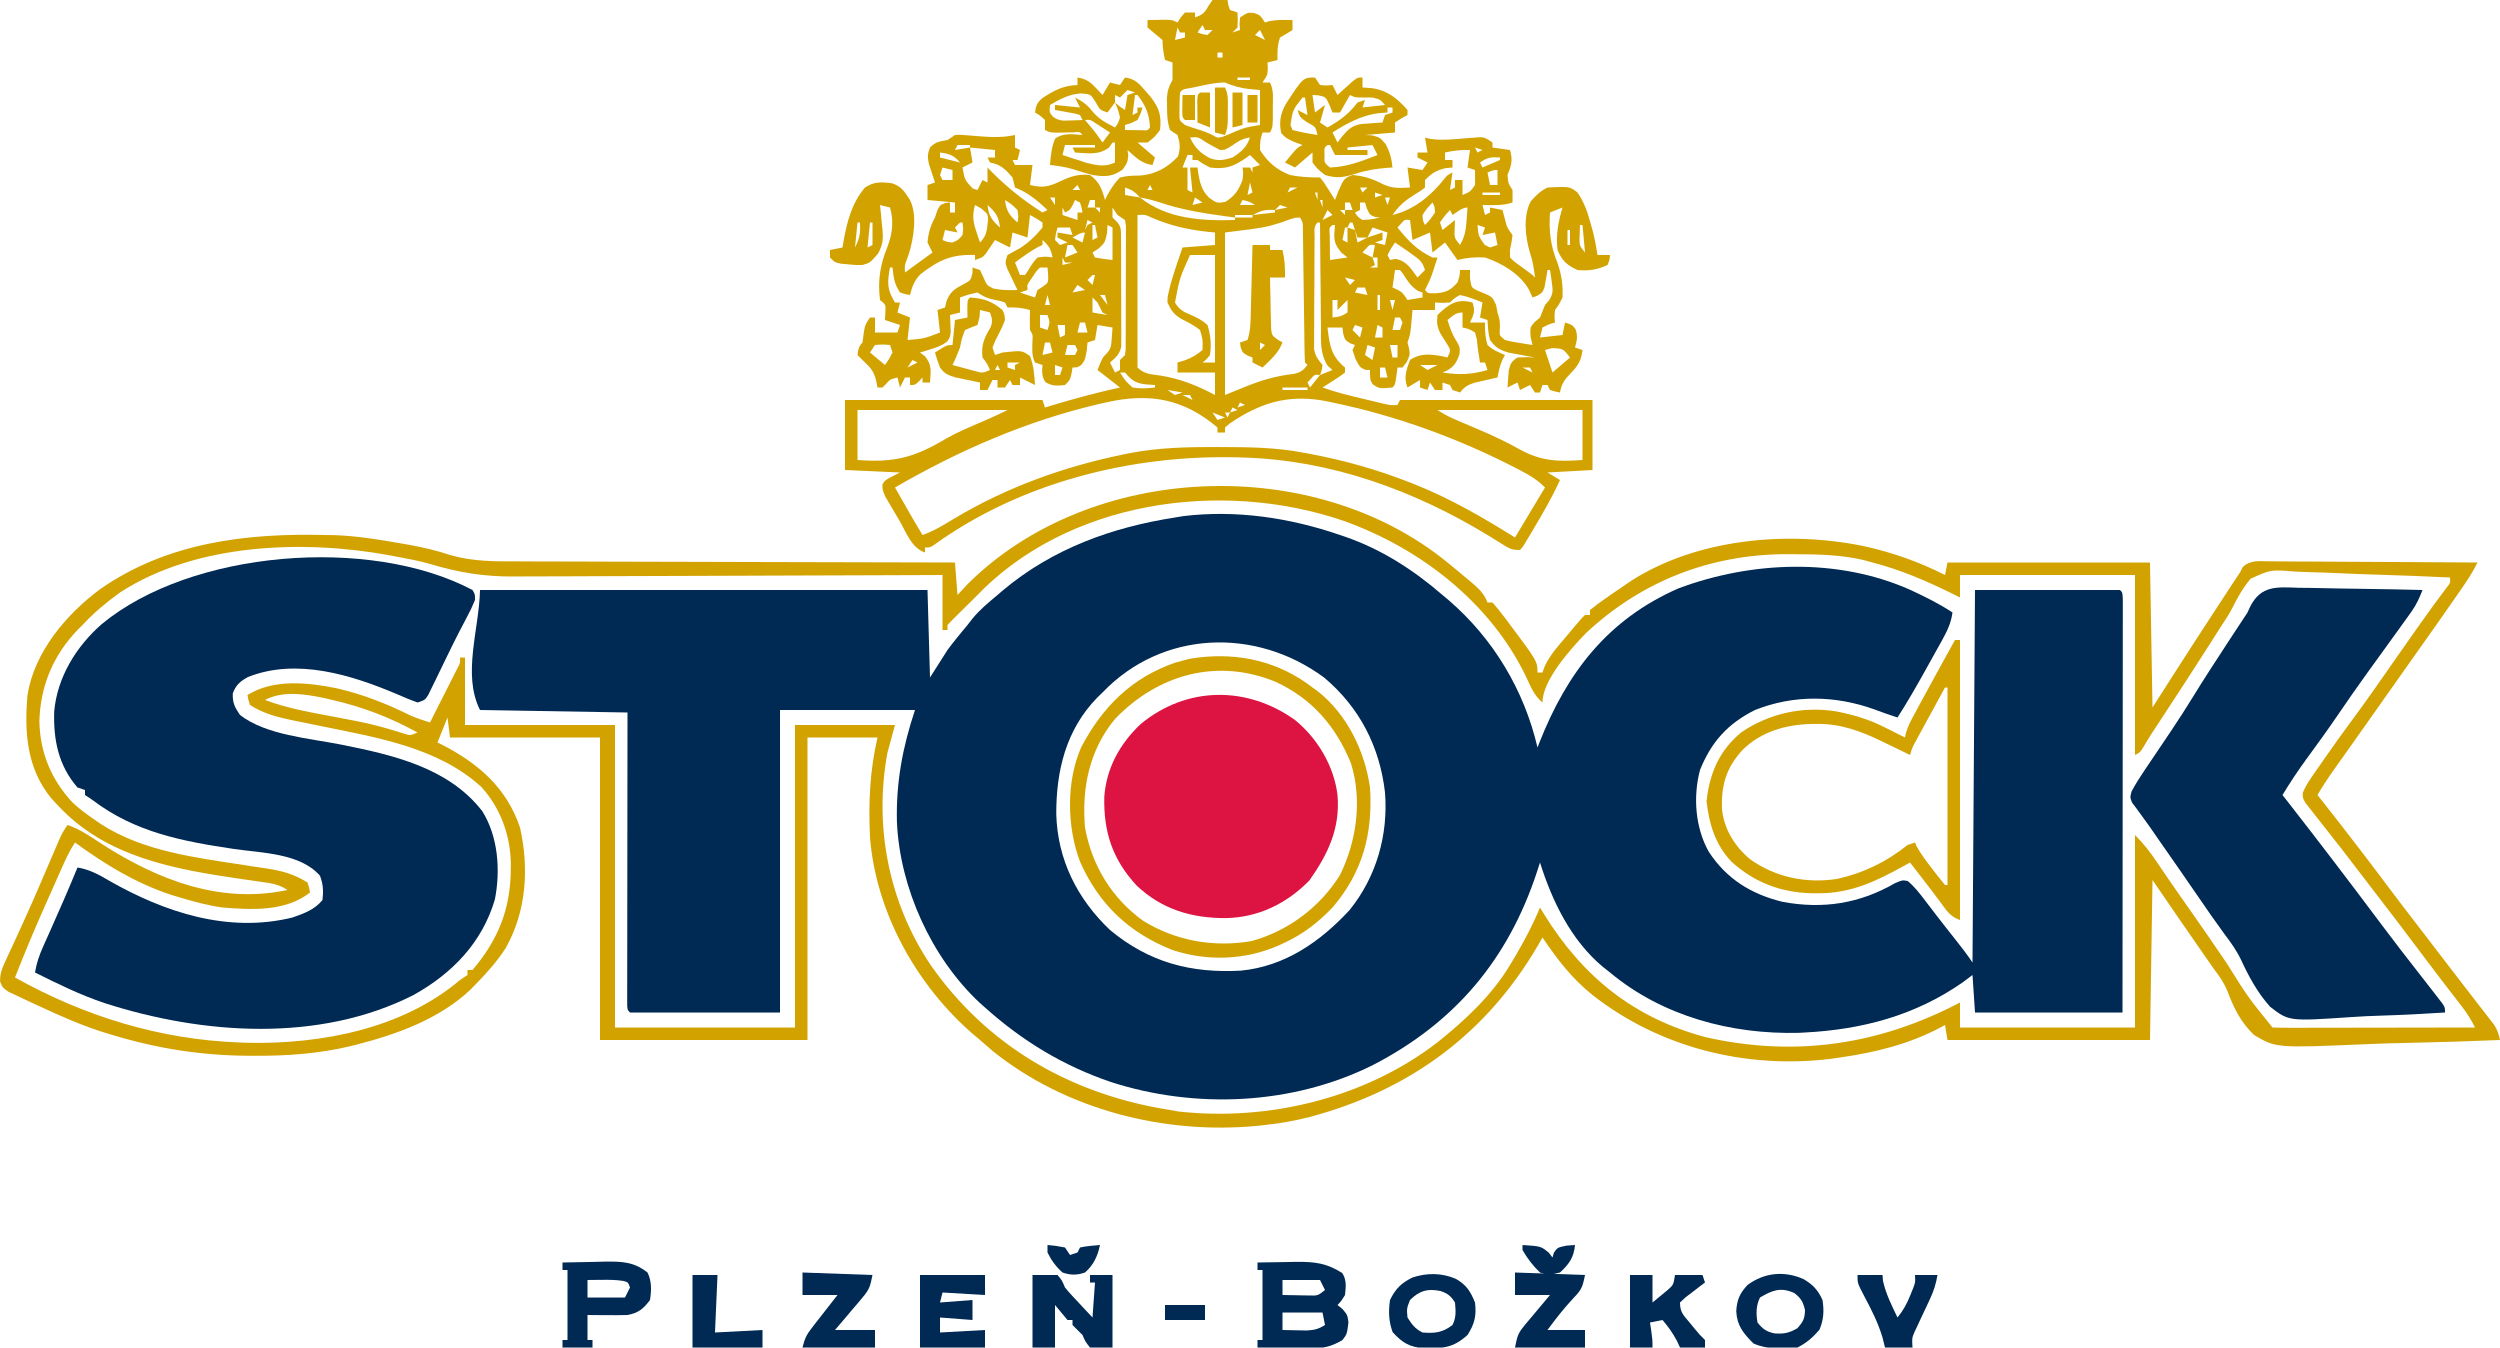
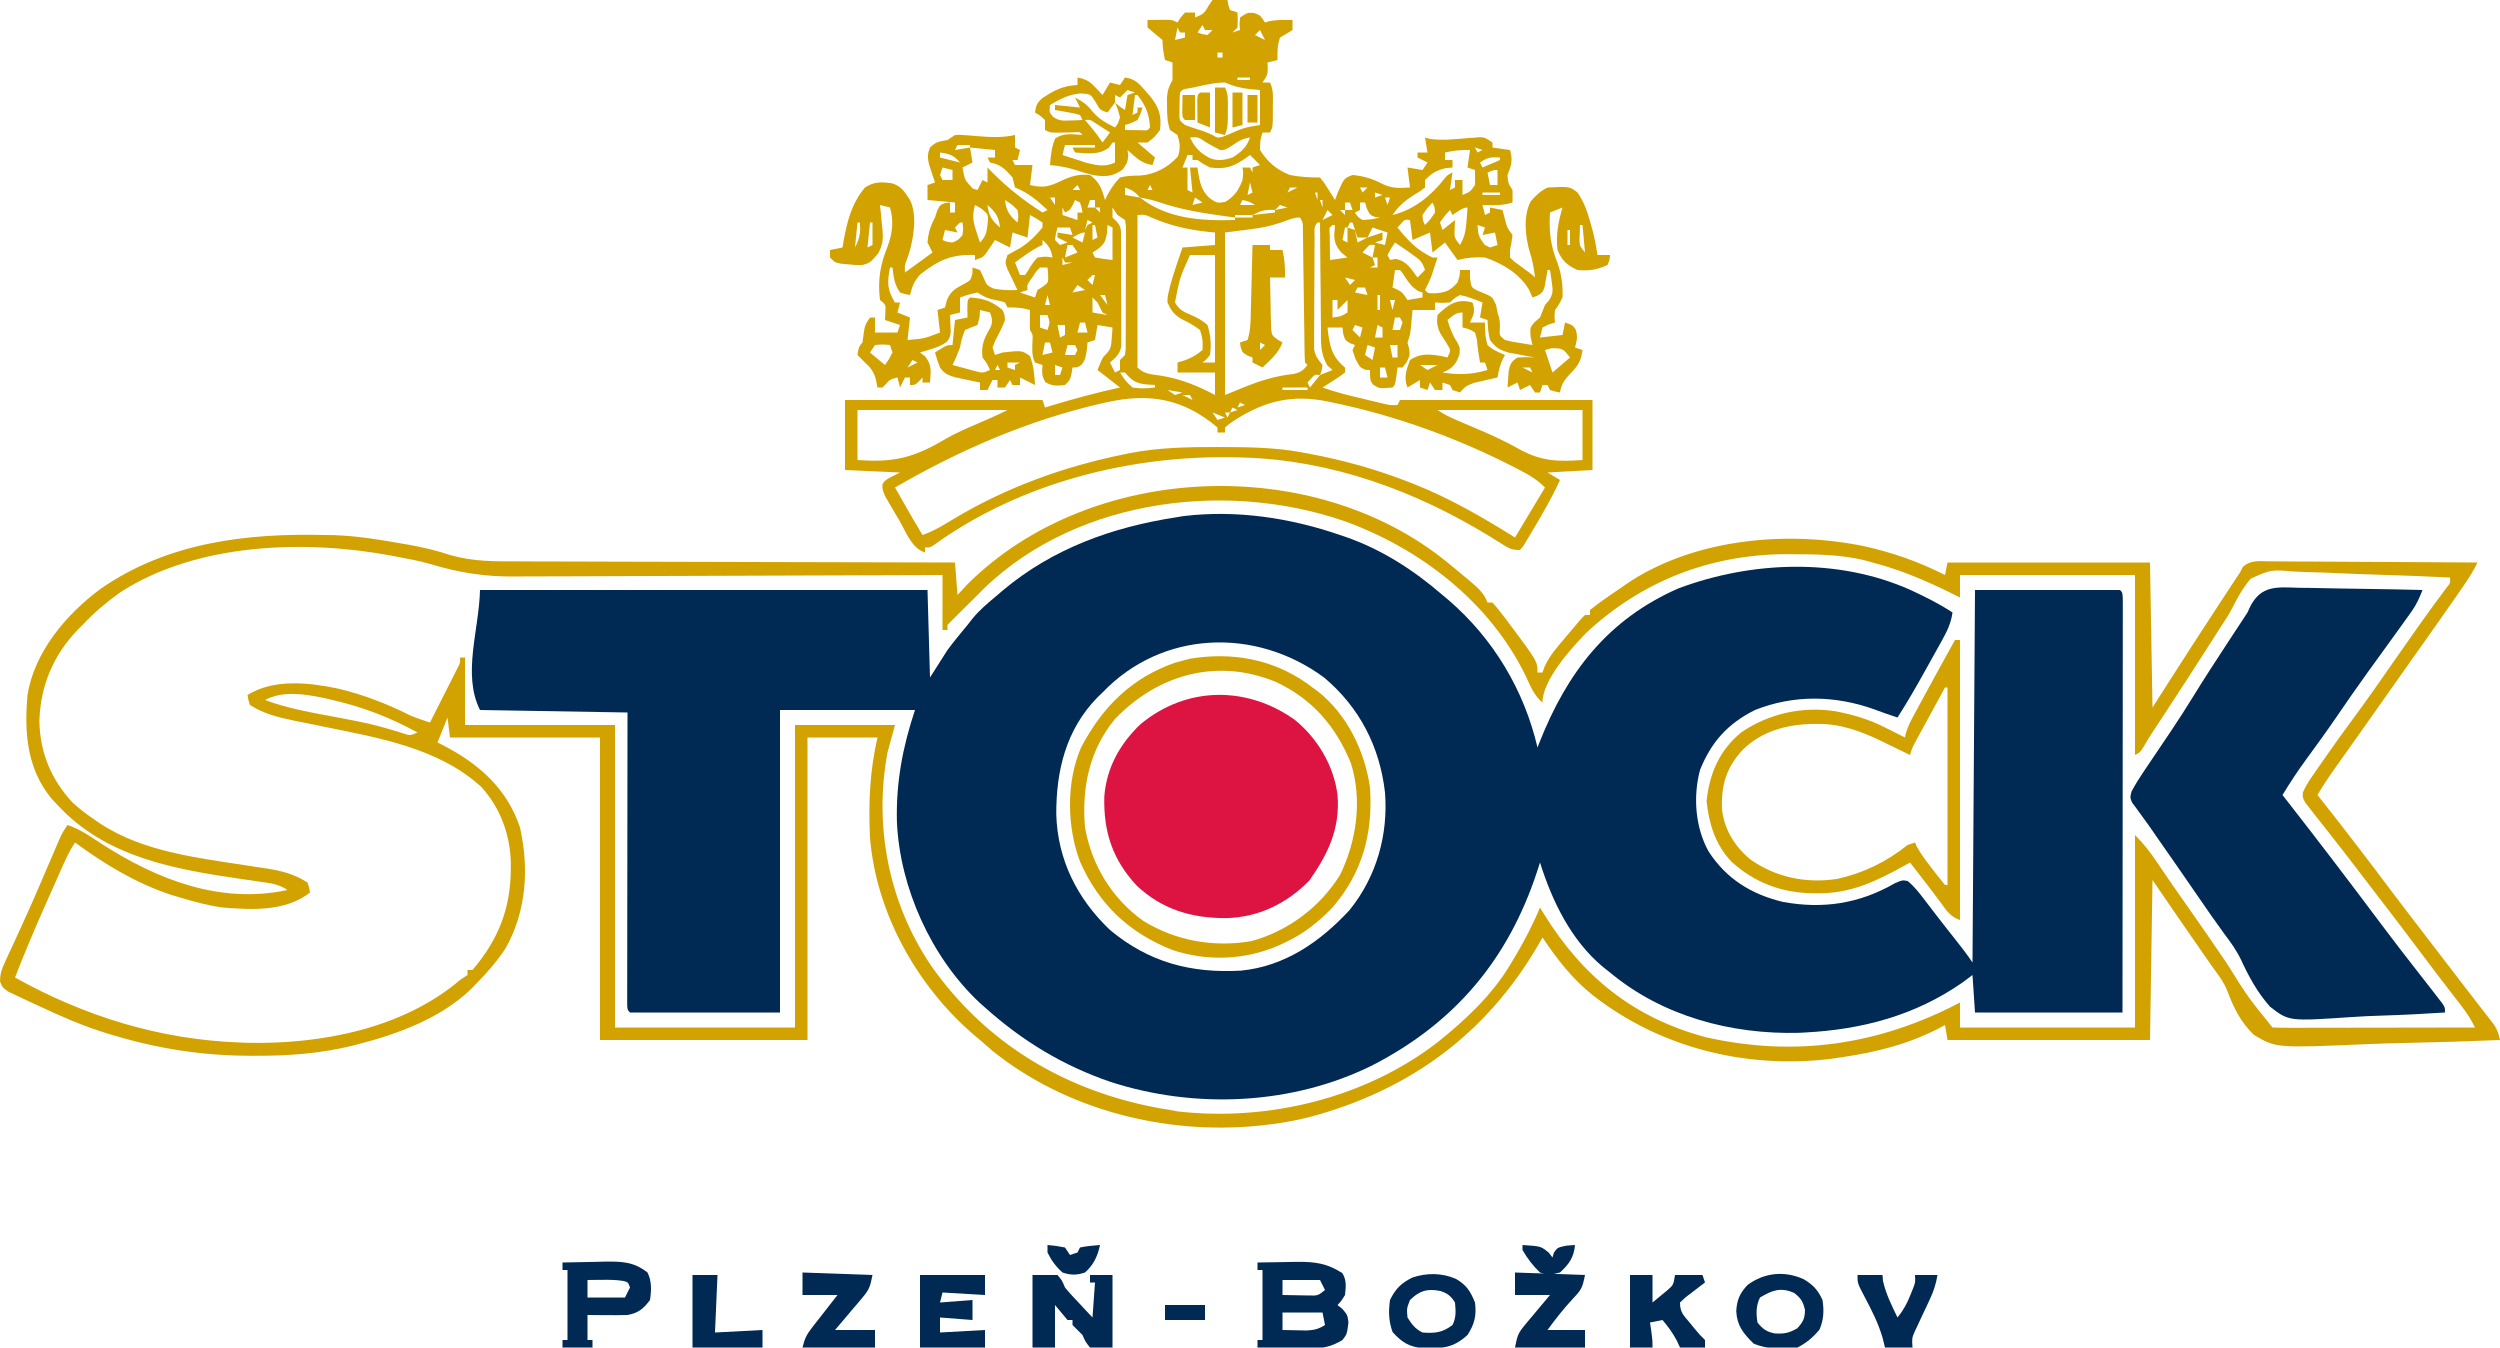
<svg xmlns="http://www.w3.org/2000/svg" version="1.1" width="1000" height="539">
  <path d="M0 0 C0.637 0.215 1.275 0.43 1.932 0.651 C16.523 5.678 29.364 13.933 41 24 C41.817 24.684 42.635 25.369 43.477 26.074 C61.328 41.466 73.659 62.045 79 85 C79.231 84.406 79.461 83.811 79.699 83.199 C90.799 54.988 107.099 33.738 135.398 21.344 C164.759 10.389 199.184 9.053 228.192 21.977 C233.958 24.68 239.695 27.464 245 31 C244.395 35.42 242.738 38.669 240.578 42.551 C240.236 43.168 239.894 43.786 239.542 44.422 C238.819 45.726 238.093 47.028 237.363 48.328 C236.261 50.292 235.169 52.262 234.078 54.232 C230.545 60.593 226.94 66.88 223 73 C219.843 71.967 216.722 70.894 213.617 69.711 C198.032 64.147 181.534 63.83 166 70 C155.081 75.459 148.55 82.724 144 94 C141.191 104.652 142.077 116.961 147.441 126.586 C154.53 137.54 164.475 143.682 177.082 146.75 C193.289 149.746 207.855 147.447 222.074 139.23 C225 138 225 138 227.078 138.41 C229.839 140.694 231.923 143.403 234.062 146.25 C235.031 147.512 236 148.774 236.969 150.035 C237.465 150.686 237.961 151.337 238.473 152.008 C240.968 155.262 243.518 158.472 246.062 161.688 C248.474 164.736 250.842 167.763 253 171 C253.33 121.83 253.66 72.66 254 22 C273.14 22 292.28 22 312 22 C313 23 313 23 313.123 25.747 C313.122 26.985 313.121 28.223 313.12 29.498 C313.121 30.185 313.122 30.872 313.123 31.58 C313.125 33.898 313.119 36.217 313.114 38.535 C313.113 40.191 313.113 41.846 313.114 43.501 C313.114 48.009 313.108 52.517 313.101 57.025 C313.095 61.731 313.095 66.437 313.093 71.143 C313.09 80.061 313.082 88.979 313.072 97.896 C313.061 108.046 313.055 118.196 313.05 128.346 C313.04 149.23 313.022 170.115 313 191 C293.53 191 274.06 191 254 191 C253.67 186.05 253.34 181.1 253 176 C251.68 176.99 250.36 177.98 249 179 C230.028 192.201 208.914 197.802 186 199 C185.216 199.043 184.433 199.085 183.625 199.129 C156.517 199.835 128.99 192.511 108 175 C107.034 174.234 106.069 173.469 105.074 172.68 C92.425 162.09 84.849 146.445 80 131 C79.599 132.247 79.198 133.493 78.785 134.777 C67.222 169.8 46.096 194.996 13.198 212 C-18.861 228.006 -57.724 229.744 -91.625 218.812 C-110.715 212.313 -127.012 202.426 -142 189 C-142.743 188.343 -143.485 187.685 -144.25 187.008 C-163.497 168.925 -176.085 141.076 -177.238 114.742 C-177.595 98.968 -174.996 84.988 -170 70 C-187.82 70 -205.64 70 -224 70 C-224 109.93 -224 149.86 -224 191 C-243.8 191 -263.6 191 -284 191 C-285 190 -285 190 -285.123 188.018 C-285.122 186.704 -285.122 186.704 -285.12 185.362 C-285.122 184.359 -285.123 183.357 -285.124 182.324 C-285.119 180.66 -285.119 180.66 -285.114 178.963 C-285.114 177.802 -285.114 176.641 -285.114 175.445 C-285.113 171.587 -285.105 167.729 -285.098 163.871 C-285.096 161.205 -285.094 158.538 -285.093 155.871 C-285.09 149.557 -285.082 143.242 -285.072 136.927 C-285.06 129.036 -285.054 121.144 -285.049 113.252 C-285.039 99.168 -285.019 85.084 -285 71 C-314.205 70.505 -314.205 70.505 -344 70 C-351.155 55.689 -344.348 37.996 -344 22 C-284.93 22 -225.86 22 -165 22 C-164.67 33.55 -164.34 45.1 -164 57 C-161.69 53.37 -159.38 49.74 -157 46 C-155.645 44.177 -154.261 42.375 -152.812 40.625 C-152.18 39.854 -151.547 39.083 -150.895 38.289 C-150.269 37.534 -149.644 36.778 -149 36 C-148.336 35.148 -147.672 34.296 -146.988 33.418 C-144.027 29.817 -140.567 26.984 -137 24 C-135.904 23.054 -135.904 23.054 -134.785 22.09 C-114.927 5.469 -91.318 -3.064 -66 -7 C-64.888 -7.187 -63.775 -7.374 -62.629 -7.566 C-41.418 -10.101 -20.084 -6.902 0 0 Z M-95 63 C-95.705 63.686 -96.41 64.372 -97.137 65.078 C-109.603 77.9 -113.538 94.24 -113.492 111.638 C-112.994 129.857 -105.162 145.482 -92 158 C-76.397 170.986 -59.595 175.347 -39.691 174.259 C-22.034 172.561 -7.87 162.685 3.844 150.004 C14.59 136.714 19.334 119.945 18 103 C15.905 84.69 7.84 68.962 -6.34 57.031 C-33.75 36.773 -71.175 38.102 -95 63 Z " fill="#002A54" transform="translate(536,214)" />
-   <path d="M0 0 C1.012 1.699 1.012 1.699 1 4 C0.04 6.378 -0.975 8.505 -2.188 10.75 C-2.926 12.162 -3.663 13.575 -4.398 14.988 C-4.809 15.772 -5.22 16.555 -5.644 17.362 C-7.174 20.339 -8.641 23.343 -10.102 26.355 C-10.632 27.443 -11.163 28.531 -11.71 29.651 C-12.771 31.827 -13.826 34.006 -14.874 36.188 C-15.365 37.187 -15.857 38.186 -16.363 39.215 C-16.799 40.113 -17.235 41.012 -17.685 41.937 C-19 44 -19 44 -22 45 C-24.694 44.02 -27.26 42.973 -29.875 41.812 C-48.224 33.988 -70.388 27.048 -89.863 34.832 C-92.951 36.52 -94.625 38.009 -95.875 41.312 C-96.051 45.094 -95.127 46.877 -93 50 C-82.537 58.085 -65.259 59.307 -52.482 61.852 C-31.922 65.966 -9.599 71.018 3.875 88.422 C10.3 98.615 11.245 112.17 8.945 123.812 C3.838 141.033 -7.989 153.278 -23.469 161.941 C-61.25 181.184 -107.908 177.864 -147.125 165.25 C-156.794 162.021 -165.893 157.543 -175 153 C-174.373 149.189 -173.251 145.985 -171.672 142.465 C-170.966 140.878 -170.966 140.878 -170.246 139.26 C-169.752 138.163 -169.259 137.067 -168.75 135.938 C-165.052 127.669 -161.442 119.378 -158 111 C-153.223 111.805 -149.627 113.744 -145.5 116.188 C-123.256 128.92 -97.748 137.348 -72 131 C-67.436 129.418 -63.105 127.846 -60 124 C-59.595 120.352 -59.718 117.759 -61 114.312 C-68.883 105.198 -84.369 105.229 -95.527 103.571 C-116.09 100.506 -135.052 96.919 -152 84 C-153.485 83.01 -153.485 83.01 -155 82 C-155 81.34 -155 80.68 -155 80 C-156.485 79.505 -156.485 79.505 -158 79 C-165.636 70.189 -167.685 59.992 -167.312 48.535 C-166.107 34.895 -158.489 22.547 -148.297 13.637 C-112.582 -15.913 -41.111 -21.724 0 0 Z " fill="#002A54" transform="translate(189,236)" />
  <path d="M0 0 C0.587 0.478 1.174 0.956 1.779 1.448 C3.718 3.036 5.643 4.639 7.562 6.25 C8.171 6.758 8.78 7.265 9.407 7.789 C12.302 10.272 14.674 12.361 16 16 C16.66 16 17.32 16 18 16 C19.637 17.859 21.138 19.713 22.625 21.688 C23.065 22.266 23.505 22.845 23.958 23.441 C36 39.531 36 39.531 36 44 C36.66 44 37.32 44 38 44 C38.254 43.274 38.508 42.549 38.77 41.801 C40.925 36.894 44.576 33.078 48 29 C48.664 28.199 49.328 27.399 50.012 26.574 C53.527 22.426 53.527 22.426 55 21 C55.66 21 56.32 21 57 21 C57 20.34 57 19.68 57 19 C59.091 17.324 61.177 15.775 63.375 14.25 C64.018 13.8 64.66 13.351 65.323 12.888 C67.207 11.58 69.101 10.287 71 9 C71.868 8.412 72.735 7.824 73.629 7.219 C100.212 -9.693 136.425 -12.785 166.742 -6.505 C178.126 -3.96 188.579 -0.274 199 5 C199.33 3.35 199.66 1.7 200 0 C226.73 0 253.46 0 281 0 C281.33 19.14 281.66 38.28 282 58 C284.248 54.473 286.496 50.946 288.812 47.312 C295.254 37.232 301.76 27.196 308.312 17.188 C308.932 16.239 308.932 16.239 309.565 15.272 C310.746 13.465 311.929 11.66 313.113 9.855 C313.792 8.821 314.47 7.786 315.169 6.719 C315.773 5.822 316.378 4.925 317 4 C317.527 2.94 317.527 2.94 318.065 1.858 C321.153 -1.107 324.736 -0.523 328.786 -0.454 C330.133 -0.455 330.133 -0.455 331.506 -0.456 C334.477 -0.453 337.447 -0.422 340.418 -0.391 C342.476 -0.383 344.535 -0.377 346.593 -0.373 C352.013 -0.358 357.433 -0.319 362.854 -0.275 C368.384 -0.234 373.913 -0.215 379.443 -0.195 C390.296 -0.152 401.148 -0.084 412 0 C410.077 3.994 407.65 7.556 405.125 11.188 C404.64 11.889 404.154 12.591 403.654 13.315 C398.655 20.529 393.59 27.697 388.516 34.859 C386.007 38.403 383.504 41.952 381 45.5 C380 46.917 379 48.333 378 49.75 C377.257 50.802 377.257 50.802 376.5 51.875 C372 58.25 372 58.25 370.498 60.378 C369.505 61.785 368.512 63.192 367.52 64.599 C364.913 68.294 362.302 71.985 359.684 75.672 C358.869 76.821 358.869 76.821 358.037 77.994 C357 79.457 355.961 80.92 354.92 82.381 C352.465 85.846 350.121 89.315 348 93 C348.643 93.813 349.286 94.627 349.949 95.465 C359.753 107.888 369.364 120.454 378.84 133.129 C381.957 137.271 385.124 141.375 388.289 145.48 C391.784 150.014 395.264 154.559 398.734 159.111 C401.923 163.292 405.128 167.459 408.352 171.613 C409.818 173.513 411.284 175.413 412.75 177.312 C413.454 178.214 414.158 179.116 414.883 180.045 C415.535 180.892 416.188 181.74 416.859 182.613 C417.442 183.364 418.024 184.115 418.624 184.888 C419.996 186.994 420.463 188.577 421 191 C408.875 191.512 396.752 191.902 384.618 192.14 C378.981 192.254 373.352 192.409 367.72 192.66 C331.432 194.233 331.432 194.233 322.569 188.958 C317.392 184.006 314.536 178.286 312.042 171.641 C310.646 168.102 308.791 165.511 306.492 162.488 C305.877 161.607 305.262 160.726 304.629 159.818 C304.05 158.991 303.471 158.164 302.875 157.312 C295.842 147.258 288.93 137.128 282 127 C281.67 148.12 281.34 169.24 281 191 C254.27 191 227.54 191 200 191 C199.67 189.02 199.34 187.04 199 185 C198.452 185.303 197.904 185.606 197.34 185.918 C184.501 192.702 171.255 195.96 157 198 C155.724 198.186 154.448 198.371 153.133 198.562 C119.259 202.638 84.816 194.047 58 173 C49.774 166.422 43.866 158.7 38 150 C37.199 151.398 37.199 151.398 36.383 152.824 C15.617 188.583 -15.215 211.142 -55.07 221.781 C-61.003 223.291 -66.91 224.37 -73 225 C-74 225.11 -75.001 225.219 -76.031 225.332 C-113.088 228.914 -152.533 218.964 -181.812 195.5 C-183.551 194.011 -185.28 192.511 -187 191 C-187.829 190.304 -188.658 189.608 -189.512 188.891 C-212.27 169.312 -228.576 140.133 -231 110 C-231.651 96.244 -231.098 83.424 -228 70 C-237.24 70 -246.48 70 -256 70 C-256 109.93 -256 149.86 -256 191 C-283.39 191 -310.78 191 -339 191 C-339 151.07 -339 111.14 -339 70 C-358.8 70 -378.6 70 -399 70 C-399.33 67.36 -399.66 64.72 -400 62 C-401.32 65.3 -402.64 68.6 -404 72 C-403.334 72.329 -402.667 72.657 -401.98 72.996 C-387.516 80.461 -376.257 90.287 -371 106 C-367.332 122.323 -368.411 139.428 -376.688 154.188 C-380.209 159.651 -384.452 164.374 -389 169 C-389.615 169.628 -390.23 170.256 -390.863 170.902 C-403.116 182.473 -419.958 188.638 -436 192.75 C-436.77 192.949 -437.539 193.148 -438.333 193.352 C-451.155 196.454 -463.977 197.383 -477.125 197.312 C-477.841 197.311 -478.558 197.309 -479.296 197.307 C-498.224 197.226 -515.893 194.478 -534 189 C-535.01 188.702 -535.01 188.702 -536.041 188.397 C-545.574 185.519 -554.626 181.52 -563.634 177.308 C-564.873 176.73 -566.114 176.158 -567.358 175.591 C-569.112 174.787 -570.853 173.955 -572.594 173.121 C-574.12 172.401 -574.12 172.401 -575.678 171.666 C-578 170 -578 170 -578.967 167.639 C-579.007 164.436 -578.28 162.562 -576.93 159.66 C-576.451 158.611 -575.973 157.562 -575.48 156.48 C-574.95 155.353 -574.421 154.225 -573.875 153.062 C-573.054 151.27 -572.233 149.478 -571.415 147.684 C-570.841 146.427 -570.266 145.17 -569.689 143.914 C-567.522 139.186 -565.43 134.43 -563.375 129.652 C-563.081 128.969 -562.787 128.285 -562.483 127.58 C-561.328 124.891 -560.174 122.2 -559.023 119.508 C-558.224 117.64 -557.421 115.773 -556.617 113.906 C-556.159 112.837 -555.702 111.768 -555.23 110.666 C-554 108 -554 108 -552 105 C-546.852 106.706 -542.624 109.741 -538.125 112.688 C-515.728 127.043 -490.767 136.7 -464 131 C-467.567 128.622 -470.724 128.266 -474.867 127.703 C-476.482 127.468 -478.096 127.233 -479.71 126.997 C-480.554 126.875 -481.398 126.754 -482.268 126.629 C-509.205 122.713 -536.649 117.964 -556 97 C-557.237 95.67 -557.237 95.67 -558.5 94.312 C-568.311 82.304 -569.309 67.84 -568 53 C-565.26 35.789 -552.5 20.657 -538.754 10.531 C-512.153 -7.955 -480.61 -11.8 -449 -11 C-447.737 -10.982 -446.473 -10.964 -445.172 -10.945 C-436.272 -10.623 -427.637 -9.22 -418.875 -7.688 C-417.719 -7.487 -416.564 -7.286 -415.373 -7.079 C-409.677 -6.037 -404.272 -4.782 -398.779 -2.944 C-389.741 -0.344 -380.948 -0.426 -371.602 -0.454 C-369.689 -0.445 -367.775 -0.435 -365.862 -0.423 C-360.71 -0.395 -355.558 -0.392 -350.406 -0.392 C-345.006 -0.389 -339.607 -0.364 -334.207 -0.341 C-324 -0.3 -313.794 -0.28 -303.588 -0.267 C-291.96 -0.251 -280.332 -0.212 -268.704 -0.172 C-244.803 -0.09 -220.902 -0.036 -197 0 C-196.67 4.29 -196.34 8.58 -196 13 C-194.701 11.598 -193.401 10.195 -192.062 8.75 C-142.843 -40.33 -53.544 -43.794 0 0 Z M-189 14 C-194 19 -194 19 -195.648 20.578 C-197.135 22.016 -198.571 23.505 -200 25 C-200 25.66 -200 26.32 -200 27 C-200.66 27 -201.32 27 -202 27 C-202 19.74 -202 12.48 -202 5 C-205.47 5.017 -205.47 5.017 -209.009 5.034 C-230.857 5.136 -252.704 5.21 -274.552 5.259 C-285.783 5.285 -297.014 5.32 -308.244 5.377 C-318.041 5.427 -327.837 5.459 -337.634 5.47 C-342.814 5.477 -347.994 5.492 -353.174 5.529 C-358.065 5.563 -362.956 5.573 -367.847 5.566 C-369.628 5.567 -371.408 5.577 -373.189 5.596 C-385.157 5.72 -395.586 4.028 -407.044 0.567 C-411.279 -0.661 -415.605 -1.456 -419.938 -2.25 C-421.16 -2.49 -421.16 -2.49 -422.408 -2.734 C-457.215 -9.276 -500.603 -7.798 -531 12 C-536.409 15.902 -541.462 20.103 -546 25 C-546.603 25.598 -547.207 26.196 -547.828 26.812 C-557.704 37.066 -562.877 49.386 -563.25 63.562 C-562.967 76.118 -558.544 86.778 -550 96 C-547.168 98.615 -544.187 100.837 -541 103 C-540.151 103.587 -539.301 104.173 -538.426 104.777 C-521.512 115.558 -500.984 118.01 -481.551 120.992 C-480.479 121.161 -479.406 121.33 -478.302 121.503 C-476.242 121.825 -474.181 122.135 -472.118 122.43 C-466.047 123.374 -461.229 124.7 -456 128 C-455.29 130.133 -455.29 130.133 -455 132 C-464.712 139.667 -478.188 138.964 -490 138 C-495.803 137.19 -501.401 135.698 -507 134 C-508.203 133.638 -509.405 133.276 -510.645 132.902 C-524.785 128.221 -537.027 120.722 -549 112 C-551.259 115.388 -552.843 118.932 -554.484 122.641 C-554.822 123.4 -555.161 124.159 -555.509 124.941 C-556.226 126.555 -556.942 128.169 -557.657 129.783 C-558.728 132.201 -559.805 134.616 -560.883 137.031 C-565.141 146.607 -569.193 156.236 -573 166 C-545.137 181.554 -515.01 190.855 -483 192 C-481.96 192.041 -480.919 192.083 -479.848 192.125 C-450.434 192.718 -417.878 186.459 -395 167 C-394.01 166.34 -393.02 165.68 -392 165 C-392 164.34 -392 163.68 -392 163 C-391.34 163 -390.68 163 -390 163 C-379.736 150.915 -374.772 138.603 -374.688 122.75 C-374.682 122.006 -374.677 121.261 -374.671 120.495 C-374.816 109.215 -378.808 98.136 -386.5 89.75 C-403.813 73.945 -428.27 70.012 -450.352 65.496 C-451.6 65.237 -452.849 64.978 -454.136 64.711 C-456.574 64.207 -459.015 63.713 -461.458 63.23 C-467.866 61.909 -473.448 60.539 -479 57 C-479.703 54.871 -479.703 54.871 -480 53 C-469.53 46.492 -455.743 47.943 -444 50.385 C-433.775 52.781 -424.392 56.448 -415 61.118 C-412.391 62.268 -409.713 63.127 -407 64 C-404.994 60.045 -402.996 56.085 -401 52.125 C-400.428 50.997 -399.855 49.869 -399.266 48.707 C-398.724 47.631 -398.183 46.554 -397.625 45.445 C-397.122 44.45 -396.62 43.455 -396.102 42.43 C-394.862 40.141 -394.862 40.141 -395 38 C-394.34 38 -393.68 38 -393 38 C-393 46.91 -393 55.82 -393 65 C-373.2 65 -353.4 65 -333 65 C-333 104.93 -333 144.86 -333 186 C-309.24 186 -285.48 186 -261 186 C-261 146.07 -261 106.14 -261 65 C-247.8 65 -234.6 65 -221 65 C-221.99 68.63 -222.98 72.26 -224 76 C-229.536 105.545 -223.447 136.408 -206.503 161.344 C-184.512 192.603 -152.712 211.376 -115.461 218.238 C-113.974 218.495 -112.487 218.749 -111 219 C-109.356 219.292 -109.356 219.292 -107.68 219.59 C-71.6 223.611 -32.854 214.236 -3.938 191.875 C6.992 183.126 17.791 173.087 25 161 C25.675 159.876 26.351 158.752 27.047 157.594 C30.796 151.24 34.176 144.825 37 138 C37.783 139.29 37.783 139.29 38.582 140.605 C54.097 165.721 74.522 182.202 103.367 189.898 C139.18 197.954 172.772 192.924 205 176 C205 179.3 205 182.6 205 186 C228.1 186 251.2 186 275 186 C275 160.59 275 135.18 275 109 C278.489 112.489 281.157 115.943 283.875 120 C284.856 121.446 285.838 122.891 286.82 124.336 C287.596 125.478 287.596 125.478 288.388 126.644 C291.138 130.663 293.947 134.642 296.75 138.625 C301.813 145.833 306.802 153.088 311.75 160.375 C320.124 173.776 320.124 173.776 330 186 C332.525 186.095 335.023 186.126 337.549 186.114 C338.339 186.114 339.129 186.114 339.944 186.114 C342.568 186.113 345.192 186.105 347.816 186.098 C349.631 186.096 351.446 186.094 353.26 186.093 C358.046 186.09 362.832 186.08 367.617 186.069 C372.497 186.058 377.376 186.054 382.256 186.049 C391.837 186.038 401.419 186.021 411 186 C409.499 182.907 407.829 180.306 405.727 177.578 C404.746 176.299 404.746 176.299 403.745 174.994 C403.045 174.089 402.346 173.183 401.625 172.25 C400.166 170.349 398.708 168.448 397.25 166.547 C396.528 165.607 395.806 164.666 395.062 163.697 C392.223 159.985 389.421 156.245 386.625 152.5 C382.331 146.757 377.987 141.056 373.605 135.379 C370.144 130.894 366.698 126.398 363.269 121.888 C360.075 117.691 356.845 113.527 353.578 109.387 C352.468 107.966 352.468 107.966 351.336 106.518 C349.881 104.655 348.416 102.801 346.941 100.955 C345.953 99.684 345.953 99.684 344.945 98.387 C344.353 97.636 343.76 96.885 343.149 96.112 C342 94 342 94 342.156 91.977 C343.095 89.778 344.195 87.949 345.555 85.98 C346.081 85.214 346.608 84.447 347.15 83.656 C347.719 82.842 348.289 82.027 348.875 81.188 C349.463 80.337 350.051 79.487 350.656 78.611 C354.603 72.93 358.646 67.328 362.765 61.772 C368.426 54.12 373.828 46.286 379.27 38.478 C381.961 34.624 384.666 30.779 387.375 26.938 C387.864 26.243 388.353 25.549 388.856 24.834 C392.387 19.834 395.995 14.898 399.672 10.004 C401.184 8.123 401.184 8.123 401 6 C391.005 5.52 381.011 5.124 371.008 4.832 C366.363 4.693 361.722 4.527 357.08 4.296 C352.593 4.073 348.11 3.926 343.619 3.829 C341.913 3.779 340.207 3.703 338.503 3.599 C329.356 2.835 329.356 2.835 321.322 6.438 C318.263 10 316.045 13.939 313.96 18.128 C312.544 20.889 310.837 23.439 309.121 26.02 C307.892 27.95 306.664 29.881 305.438 31.812 C298.868 42.122 292.209 52.369 285.496 62.585 C284.82 63.614 284.145 64.643 283.449 65.703 C282.557 67.059 282.557 67.059 281.647 68.442 C280.522 70.189 279.444 71.967 278.409 73.769 C277 76 277 76 275 77 C275 53.24 275 29.48 275 5 C251.9 5 228.8 5 205 5 C205 7.97 205 10.94 205 14 C203.814 13.408 202.628 12.817 201.406 12.207 C191.13 7.158 181.088 2.876 170 0 C168.846 -0.318 167.693 -0.637 166.504 -0.965 C157.301 -3.114 148.229 -3.286 138.812 -3.312 C137.554 -3.318 136.295 -3.324 134.998 -3.329 C104.74 -3.098 77.67 7.509 55.5 28.125 C49.398 34.415 38 46.994 38 56 C34.603 53.238 33.177 49.433 31.375 45.562 C17.04 15.931 -10.925 -5.705 -41.52 -16.648 C-90.542 -33.443 -152.276 -24.822 -189 14 Z M-473 55 C-463.77 58.462 -454.166 60.046 -444.515 61.872 C-442.245 62.304 -439.976 62.742 -437.707 63.184 C-436.971 63.327 -436.236 63.47 -435.478 63.617 C-429.435 64.83 -423.606 66.481 -417.729 68.348 C-414.931 69.27 -414.931 69.27 -412 68 C-423.024 61.947 -433.747 57.829 -446 55 C-447.043 54.754 -448.086 54.508 -449.16 54.254 C-456.91 52.637 -465.819 51.153 -473 55 Z " fill="#D2A300" transform="translate(579,225)" />
  <path d="M0 0 C3.188 -0.312 3.188 -0.312 6 0 C6.103 0.639 6.206 1.279 6.312 1.938 C6.539 2.618 6.766 3.299 7 4 C7.99 4.33 8.98 4.66 10 5 C10.125 7.875 10.125 7.875 10 11 C9.34 11.66 8.68 12.32 8 13 C8.99 12.67 9.98 12.34 11 12 C10.938 11.216 10.876 10.432 10.812 9.625 C10.874 8.759 10.936 7.893 11 7 C14 5 14 5 16.562 5.188 C19 6 19 6 21 9 C21.516 8.835 22.031 8.67 22.562 8.5 C25.734 7.85 28.772 7.938 32 8 C32 9.32 32 10.64 32 12 C30.364 13.049 28.695 14.049 27 15 C25.935 18.196 25.926 20.657 26 24 C24.02 24.495 24.02 24.495 22 25 C22.041 25.763 22.082 26.526 22.125 27.312 C22 30 22 30 20 33 C20.99 33 21.98 33 23 33 C24.579 36.158 24.143 39.537 24.125 43 C24.129 43.737 24.133 44.475 24.137 45.234 C24.127 50.747 24.127 50.747 23 53 C22.01 53 21.02 53 20 53 C19.051 56.213 19.051 56.213 19 60 C21.971 64.735 25.7 67.991 31 70 C35.005 70.794 38.925 71 43 71 C44.605 72.969 44.605 72.969 46.188 75.5 C46.717 76.335 47.247 77.171 47.793 78.031 C48.191 78.681 48.59 79.331 49 80 C49.413 78.907 49.825 77.814 50.25 76.688 C52.622 71.333 52.622 71.333 56 70 C60.409 70.362 64.165 71.557 68.062 73.625 C71.964 75.451 74.726 75.221 79 75 C78.67 72.36 78.34 69.72 78 67 C80.97 67.495 80.97 67.495 84 68 C84.99 66.515 84.99 66.515 86 65 C84.68 64.34 83.36 63.68 82 63 C82 62.34 82 61.68 82 61 C83.32 61 84.64 61 86 61 C85.67 59.02 85.34 57.04 85 55 C85.94 55.265 85.94 55.265 86.898 55.535 C92.016 56.302 97.088 55.641 102.227 55.229 C103.464 55.144 103.464 55.144 104.727 55.059 C105.475 55 106.223 54.941 106.995 54.881 C109 55 109 55 112 57 C112 57.66 112 58.32 112 59 C114.31 59.33 116.62 59.66 119 60 C120.194 64.178 119.577 66.058 118 70 C118.268 73.321 118.268 73.321 120 76 C120.041 77.666 120.043 79.334 120 81 C116.019 82.327 112.15 82.069 108 82 C108.33 83.32 108.66 84.64 109 86 C109.66 85.67 110.32 85.34 111 85 C111 84.34 111 83.68 111 83 C112.65 83.33 114.3 83.66 116 84 C116.433 85.64 116.433 85.64 116.875 87.312 C117.819 91.04 117.819 91.04 120 94 C119.625 97 119.625 97 119 100 C119 100.99 119 101.98 119 103 C120.959 104.881 120.959 104.881 123.438 106.625 C124.261 107.236 125.085 107.847 125.934 108.477 C126.616 108.979 127.297 109.482 128 110 C128.33 110.33 128.66 110.66 129 111 C128.57 107.492 128.099 104.284 126.938 100.938 C125.111 94.695 124.191 86.447 127.273 80.574 C129.325 78.158 131.161 76.42 134 75 C142.876 74.57 142.876 74.57 146 77 C148.609 80.806 149.903 84.505 151.125 88.938 C151.624 90.714 151.624 90.714 152.133 92.527 C152.92 95.679 153.52 98.789 154 102 C155.65 102 157.3 102 159 102 C158.875 103.875 158.875 103.875 158 106 C153.982 107.869 150.398 108.468 146 108 C141.866 106.173 139.729 104.186 138 100 C137.27 94.031 138.336 88.719 140 83 C138.35 83.66 136.7 84.32 135 85 C134.524 92.572 135.187 98.242 138.031 105.262 C139.619 109.751 140.235 114.244 140 119 C138.562 121.875 138.562 121.875 137 124 C136.748 126.71 136.748 126.71 137 129 C136.196 129.248 135.391 129.495 134.562 129.75 C133.717 130.162 132.871 130.575 132 131 C131.67 132.32 131.34 133.64 131 135 C133.97 134.67 136.94 134.34 140 134 C140.33 132.35 140.66 130.7 141 129 C144 130 144 130 145.25 131.75 C146.176 134.527 145.773 136.216 145 139 C145.99 139.33 146.98 139.66 148 140 C147.483 144.126 146.378 146.096 143.5 149.062 C140.982 151.669 139.58 153.382 139 157 C137.062 156.625 137.062 156.625 135 156 C134.67 155.34 134.34 154.68 134 154 C133.34 154 132.68 154 132 154 C131.67 154.99 131.34 155.98 131 157 C130.34 157 129.68 157 129 157 C128.34 156.01 127.68 155.02 127 154 C125.02 154.99 125.02 154.99 123 156 C122.67 155.01 122.34 154.02 122 153 C120.02 153.99 120.02 153.99 118 155 C118.087 153.561 118.196 152.124 118.312 150.688 C118.371 149.887 118.429 149.086 118.488 148.262 C119.12 145.468 119.574 144.545 122 143 C125.688 142.812 125.688 142.812 129 143 C128.036 142.83 127.072 142.66 126.078 142.484 C124.815 142.242 123.552 142 122.25 141.75 C120.997 141.518 119.744 141.286 118.453 141.047 C114.771 139.931 113.267 139.067 111 136 C110.229 133.291 110.189 130.838 110 128 C109.01 127.67 108.02 127.34 107 127 C107.33 125.02 107.66 123.04 108 121 C105.043 119.768 102.141 118.655 99 118 C96.77 119.235 96.77 119.235 95 121 C91.75 121.188 91.75 121.188 89 121 C89 121.99 89 122.98 89 124 C86.03 124 83.06 124 80 124 C79.939 124.687 79.879 125.374 79.816 126.082 C79.733 126.983 79.649 127.884 79.562 128.812 C79.441 130.152 79.441 130.152 79.316 131.52 C79 134 79 134 78 137 C78.206 137.784 78.412 138.567 78.625 139.375 C79 142 79 142 77.688 144.812 C77.131 145.534 76.574 146.256 76 147 C75.34 147 74.68 147 74 147 C73.856 148.134 73.711 149.269 73.562 150.438 C73 154 73 154 72 155 C66.692 155.462 66.692 155.462 64.125 153.75 C63 152 63 152 63 148 C62.402 147.979 61.804 147.959 61.188 147.938 C59 147 59 147 57.188 143.562 C56.796 142.387 56.404 141.211 56 140 C56.33 139.34 56.66 138.68 57 138 C56.041 137.66 56.041 137.66 55.062 137.312 C53 136 53 136 52.25 133.375 C52.167 132.591 52.085 131.808 52 131 C50.02 131 48.04 131 46 131 C46.825 138.035 47.415 142.443 53 147 C53 147.66 53 148.32 53 149 C51.031 150.508 51.031 150.508 48.5 152.125 C47.665 152.664 46.829 153.203 45.969 153.758 C45.319 154.168 44.669 154.578 44 155 C49.469 156.96 55.042 158.29 60.688 159.625 C61.637 159.854 62.586 160.084 63.564 160.32 C64.475 160.537 65.386 160.753 66.324 160.977 C67.563 161.272 67.563 161.272 68.827 161.573 C71.121 162.096 71.121 162.096 74 162 C74.33 161.34 74.66 160.68 75 160 C100.41 160 125.82 160 152 160 C152 169.24 152 178.48 152 188 C146.06 188.33 140.12 188.66 134 189 C135.65 189.99 137.3 190.98 139 192 C135.909 198.797 132.204 205.224 128.375 211.625 C127.896 212.443 127.416 213.262 126.923 214.105 C126.461 214.867 125.999 215.629 125.523 216.414 C125.11 217.105 124.697 217.795 124.271 218.506 C123.852 218.999 123.432 219.492 123 220 C119.62 220 118.696 219.414 115.895 217.656 C115.084 217.156 114.274 216.655 113.439 216.139 C112.572 215.598 111.705 215.057 110.812 214.5 C80.849 196.205 47.439 183.963 12 183 C11.285 182.98 10.57 182.959 9.833 182.938 C-32.479 181.891 -76.756 192.963 -111.434 218.004 C-113 219 -113 219 -115 219 C-115 219.66 -115 220.32 -115 221 C-120.44 219.187 -122.485 212.966 -125.25 208.188 C-126.244 206.528 -126.244 206.528 -127.258 204.834 C-127.879 203.769 -128.5 202.703 -129.141 201.605 C-130 200.138 -130 200.138 -130.876 198.641 C-132 196 -132 196 -132.054 193.837 C-131 192 -131 192 -125 189 C-132.26 188.67 -139.52 188.34 -147 188 C-147 178.76 -147 169.52 -147 160 C-120.93 160 -94.86 160 -68 160 C-67.67 160.99 -67.34 161.98 -67 163 C-65.924 162.674 -64.847 162.348 -63.738 162.012 C-54.873 159.351 -46.047 156.976 -37 155 C-41.455 151.535 -41.455 151.535 -46 148 C-44 143 -44 143 -42.418 141.48 C-40.506 139.485 -40.51 138.032 -40.312 135.312 C-40.247 134.504 -40.181 133.696 -40.113 132.863 C-40.076 132.248 -40.039 131.634 -40 131 C-41.98 130.67 -43.96 130.34 -46 130 C-46.495 132.97 -46.495 132.97 -47 136 C-47.99 136.33 -48.98 136.66 -50 137 C-50.103 138.093 -50.206 139.186 -50.312 140.312 C-51 144 -51 144 -52.438 145.938 C-54 147 -54 147 -56 147 C-56.186 148.176 -56.186 148.176 -56.375 149.375 C-57 152 -57 152 -59 154 C-62.137 154.334 -64.166 154.528 -66.875 152.812 C-68.348 150.44 -68.222 148.741 -68 146 C-68.99 145.67 -69.98 145.34 -71 145 C-72.481 142.039 -72.058 139.269 -72 136 C-71.851 133.925 -71.851 133.925 -73 132 C-73.134 129.328 -73.043 126.677 -73 124 C-76.073 123.089 -78.801 122.911 -82 123 C-82.33 122.34 -82.66 121.68 -83 121 C-84.789 120.387 -84.789 120.387 -86.875 120 C-89.953 119.364 -91.268 118.821 -94 117 C-97.657 117.806 -97.657 117.806 -101 119 C-101 120.98 -101 122.96 -101 125 C-102.98 125.495 -102.98 125.495 -105 126 C-104.948 126.922 -104.948 126.922 -104.895 127.863 C-104.854 129.076 -104.854 129.076 -104.812 130.312 C-104.76 131.513 -104.76 131.513 -104.707 132.738 C-105 135 -105 135 -106.219 136.688 C-108.313 138.231 -110.203 138.931 -112.688 139.688 C-113.9 140.065 -113.9 140.065 -115.137 140.449 C-116.059 140.722 -116.059 140.722 -117 141 C-116.34 141.495 -115.68 141.99 -115 142.5 C-112.117 146.103 -112.698 148.47 -113 153 C-113.99 153 -114.98 153 -116 153 C-116 152.34 -116 151.68 -116 151 C-116.454 151.495 -116.907 151.99 -117.375 152.5 C-119 154 -119 154 -121 154 C-121 153.01 -121 152.02 -121 151 C-121.66 151 -122.32 151 -123 151 C-123.99 152.98 -123.99 152.98 -125 155 C-125.495 153.02 -125.495 153.02 -126 151 C-128.977 151.744 -128.977 151.744 -130.562 153.562 C-131.037 154.037 -131.511 154.511 -132 155 C-132.66 155 -133.32 155 -134 155 C-134.206 153.969 -134.412 152.938 -134.625 151.875 C-135.503 148.657 -136.728 147.044 -139.188 144.812 C-140.116 143.884 -141.044 142.956 -142 142 C-141.737 139.877 -141.533 138.533 -140 137 C-139.856 135.886 -139.711 134.773 -139.562 133.625 C-139 130 -139 130 -137 127 C-136.34 127 -135.68 127 -135 127 C-135 128.98 -135 130.96 -135 133 C-132.03 133 -129.06 133 -126 133 C-125.67 132.01 -125.34 131.02 -125 130 C-126.98 129.34 -128.96 128.68 -131 128 C-130.959 127.051 -130.917 126.103 -130.875 125.125 C-130.65 121.898 -130.65 121.898 -133 120 C-133.986 112.219 -132.917 105.754 -129.961 98.574 C-128.024 93.387 -127.438 88.331 -129 83 C-130.32 82.67 -131.64 82.34 -133 82 C-132.881 83.085 -132.763 84.171 -132.641 85.289 C-132.509 86.734 -132.379 88.18 -132.25 89.625 C-132.169 90.338 -132.088 91.051 -132.004 91.785 C-131.671 95.812 -131.841 97.689 -133.734 101.398 C-136.979 105.124 -136.979 105.124 -140 106 C-142.727 106.047 -142.727 106.047 -145.625 105.75 C-146.587 105.662 -147.548 105.575 -148.539 105.484 C-151 105 -151 105 -153 103 C-153 102.01 -153 101.02 -153 100 C-150.525 99.505 -150.525 99.505 -148 99 C-147.853 98.105 -147.706 97.211 -147.555 96.289 C-146.084 88.363 -144.301 81.274 -139 75 C-135.339 72.579 -132.419 72.752 -128.191 73.316 C-124.417 74.494 -123.125 76.746 -121 80 C-117.978 86.044 -119.549 95.456 -121.5 101.688 C-121.778 102.454 -122.057 103.221 -122.344 104.012 C-123.157 106.126 -123.157 106.126 -123 109 C-117.555 105.04 -117.555 105.04 -112 101 C-112.66 99.68 -113.32 98.36 -114 97 C-113.682 93.185 -112.827 90.331 -111 87 C-110.711 86.113 -110.422 85.226 -110.125 84.312 C-109 82 -109 82 -106.875 81.188 C-106.256 81.126 -105.638 81.064 -105 81 C-105 82.32 -105 83.64 -105 85 C-104.34 85 -103.68 85 -103 85 C-103 83.68 -103 82.36 -103 81 C-106.63 80.67 -110.26 80.34 -114 80 C-114 78.02 -114 76.04 -114 74 C-113.01 73.67 -112.02 73.34 -111 73 C-111.228 72.325 -111.456 71.649 -111.691 70.953 C-111.979 70.061 -112.266 69.169 -112.562 68.25 C-112.853 67.368 -113.143 66.487 -113.441 65.578 C-114.026 62.878 -114.011 61.542 -113 59 C-110.604 56.604 -109.253 56.635 -106 56 C-105.01 55.34 -104.02 54.68 -103 54 C-101.102 53.881 -101.102 53.881 -98.98 54.059 C-98.205 54.115 -97.43 54.171 -96.631 54.229 C-95.825 54.297 -95.018 54.366 -94.188 54.438 C-88.92 54.869 -84.219 55.151 -79 54 C-79 55.65 -79 57.3 -79 59 C-78.34 59.33 -77.68 59.66 -77 60 C-77.33 61.32 -77.66 62.64 -78 64 C-78.66 64 -79.32 64 -80 64 C-79.67 64.66 -79.34 65.32 -79 66 C-76.69 66 -74.38 66 -72 66 C-72.33 68.64 -72.66 71.28 -73 74 C-68.082 75.222 -65.535 74.741 -61 72.562 C-56.76 70.536 -53.727 69.553 -49 70 C-45.271 72.693 -44.189 75.64 -43 80 C-42.542 79.043 -42.542 79.043 -42.074 78.066 C-40.577 75.362 -39.178 73.203 -37 71 C-34.221 70.282 -31.756 70.25 -28.891 70.219 C-22.975 69.771 -17.744 66.944 -13.812 62.562 C-12.771 59.278 -12.981 57.277 -14 54 C-14.99 53.34 -15.98 52.68 -17 52 C-18.111 48.667 -18.168 46.07 -18.188 42.562 C-18.202 41.429 -18.216 40.296 -18.23 39.129 C-18.006 36.086 -17.448 34.605 -16 32 C-16 31.01 -16 30.02 -16 29 C-16 27.68 -16 26.36 -16 25 C-16.99 24.67 -17.98 24.34 -19 24 C-19.597 21.237 -20 18.84 -20 16 C-20.99 15.175 -21.98 14.35 -23 13.5 C-23.99 12.675 -24.98 11.85 -26 11 C-26 10.01 -26 9.02 -26 8 C-24.375 7.973 -22.75 7.954 -21.125 7.938 C-20.22 7.926 -19.315 7.914 -18.383 7.902 C-16 8 -16 8 -14 9 C-13.588 8.34 -13.175 7.68 -12.75 7 C-12.172 6.34 -11.595 5.68 -11 5 C-9.68 5 -8.36 5 -7 5 C-7 5.66 -7 6.32 -7 7 C-4.036 5.876 -3.132 5.253 -1.625 2.375 C-1.089 1.591 -0.552 0.807 0 0 Z M-4 10 C-4.99 11.485 -4.99 11.485 -6 13 C-4.108 13.681 -4.108 13.681 -2 14 C-1.34 13.34 -0.68 12.68 0 12 C-0.99 12 -1.98 12 -3 12 C-3.33 11.34 -3.66 10.68 -4 10 Z M-14 11 C-14.33 12.65 -14.66 14.3 -15 16 C-13.68 15.67 -12.36 15.34 -11 15 C-11 14.34 -11 13.68 -11 13 C-11.66 13 -12.32 13 -13 13 C-13.33 12.34 -13.66 11.68 -14 11 Z M19 12 C18.34 12.66 17.68 13.32 17 14 C18.98 14.99 18.98 14.99 21 16 C20.34 14.68 19.68 13.36 19 12 Z M2 21 C2 21.66 2 22.32 2 23 C2.66 23 3.32 23 4 23 C4 22.34 4 21.68 4 21 C3.34 21 2.68 21 2 21 Z M-9 31 C-5 32 -5 32 -5 32 Z M10 31 C10 31.33 10 31.66 10 32 C11.65 32 13.3 32 15 32 C15 31.67 15 31.34 15 31 C13.35 31 11.7 31 10 31 Z M-5.125 34.438 C-6.386 34.704 -7.646 34.971 -8.945 35.246 C-11.858 35.686 -11.858 35.686 -13 37 C-13.125 38.809 -13.176 40.624 -13.188 42.438 C-13.202 43.426 -13.216 44.415 -13.23 45.434 C-13.262 48.166 -13.262 48.166 -11 50 C-9.562 50.555 -8.099 51.049 -6.625 51.5 C-4.231 52.237 -2.06 52.97 0.176 54.105 C1.936 55.169 1.936 55.169 3.812 54.812 C5.695 54.113 7.54 53.316 9.375 52.5 C13 51 13 51 19 50 C19 45.38 19 40.76 19 36 C17.618 35.876 16.236 35.752 14.812 35.625 C11.213 35.235 8.327 34.468 5 33 C1.453 33 -1.657 33.693 -5.125 34.438 Z M-9 55 C-7.054 59.122 -4.869 61.282 -0.895 63.332 C2.434 64.506 4.68 64.026 8 63 C11.407 60.864 13.695 58.914 15 55 C11.977 55.465 10.569 56.305 8 58.125 C5 60 5 60 3.062 60 C1.124 59.06 -0.703 58.023 -2.562 56.938 C-5.778 54.754 -5.778 54.754 -9 55 Z M-102 58 C-102.33 58.66 -102.66 59.32 -103 60 C-101.02 59.67 -99.04 59.34 -97 59 C-97 58.67 -97 58.34 -97 58 C-98.65 58 -100.3 58 -102 58 Z M-97 59 C-96.67 60.98 -96.34 62.96 -96 65 C-97.98 65.99 -97.98 65.99 -100 67 C-99.125 71.955 -99.125 71.955 -95.875 75.438 C-95.256 75.623 -94.638 75.809 -94 76 C-93.34 74.68 -92.68 73.36 -92 72 C-91.34 72.33 -90.68 72.66 -90 73 C-90 71.02 -90 69.04 -90 67 C-89.34 67.681 -88.68 68.361 -88 69.062 C-81.839 75.188 -75.347 80.357 -68 85 C-67.34 84.67 -66.68 84.34 -66 84 C-70.193 80.109 -73.647 77.109 -79 75 C-79.365 73.675 -79.694 72.34 -80 71 C-82.818 67.725 -84.724 65.764 -89 65 C-89.33 64.34 -89.66 63.68 -90 63 C-89.01 63 -88.02 63 -87 63 C-87 62.01 -87 61.02 -87 60 C-90.3 59.67 -93.6 59.34 -97 59 Z M105 59 C105.33 59.66 105.66 60.32 106 61 C106.66 60.67 107.32 60.34 108 60 C107.01 59.67 106.02 59.34 105 59 Z M93 61 C93 61.99 93 62.98 93 64 C93.99 64 94.98 64 96 64 C96 64.99 96 65.98 96 67 C95.113 67.082 94.226 67.165 93.312 67.25 C89.54 68.104 87.719 69.281 85 72 C85 72.99 85 73.98 85 75 C83.172 76.43 83.172 76.43 80.75 77.875 C77.072 80.192 74.469 82.35 72 86 C80.505 83.986 87.592 78.192 92.844 71.383 C94 70 94 70 96 69 C95.67 71.31 95.34 73.62 95 76 C95.66 75.67 96.32 75.34 97 75 C97 74.01 97 73.02 97 72 C97.99 72 98.98 72 100 72 C100 73.98 100 75.96 100 78 C103.122 76.691 103.122 76.691 105 74 C105.04 72 105.043 70 105 68 C104.01 67.67 103.02 67.34 102 67 C102.33 64.69 102.66 62.38 103 60 C99.508 59.9 96.406 60.222 93 61 Z M-109 61 C-109 61.66 -109 62.32 -109 63 C-106.36 63.66 -103.72 64.32 -101 65 C-103.395 62.101 -105.312 61.498 -109 61 Z M-10 62 C-10.66 63.65 -11.32 65.3 -12 67 C-11.34 67 -10.68 67 -10 67 C-10 69.97 -10 72.94 -10 76 C-9.34 76.33 -8.68 76.66 -8 77 C-8.33 73.7 -8.66 70.4 -9 67 C-8.01 67 -7.02 67 -6 67 C-5.925 67.592 -5.85 68.183 -5.773 68.793 C-5.076 72.984 -4.418 76.202 -1.25 79.188 C1.838 81.304 1.838 81.304 5.125 80.75 C8.851 78.482 10.486 76.055 12 72 C12.338 69.205 12.338 69.205 12 67 C12.99 67 13.98 67 15 67 C15.33 67.66 15.66 68.32 16 69 C16 68.34 16 67.68 16 67 C16.99 66.67 17.98 66.34 19 66 C17.68 64.68 16.36 63.36 15 62 C14.515 62.361 14.031 62.722 13.531 63.094 C8.398 66.648 5.24 67.818 -1 67 C-3.875 65.5 -3.875 65.5 -6 64 C-6.66 64 -7.32 64 -8 64 C-8 63.34 -8 62.68 -8 62 C-8.66 62 -9.32 62 -10 62 Z M107 65 C107.33 65.66 107.66 66.32 108 67 C110.31 66.01 112.62 65.02 115 64 C115 63.67 115 63.34 115 63 C111.284 62.799 110.228 62.848 107 65 Z M-108 67 C-108.33 67.99 -108.66 68.98 -109 70 C-108.67 70.66 -108.34 71.32 -108 72 C-106.68 72 -105.36 72 -104 72 C-104 70.68 -104 69.36 -104 68 C-105.32 67.67 -106.64 67.34 -108 67 Z M110 69 C110.33 70.65 110.66 72.3 111 74 C111.99 74 112.98 74 114 74 C114 72.02 114 70.04 114 68 C112.631 67.947 112.631 67.947 110 69 Z M-90 73 C-89 75 -89 75 -89 75 Z M15 73 C14.67 74.65 14.34 76.3 14 78 C14.66 77.67 15.32 77.34 16 77 C15.67 75.68 15.34 74.36 15 73 Z M-25 74 C-25.33 74.66 -25.66 75.32 -26 76 C-25.34 76 -24.68 76 -24 76 C-24.33 75.34 -24.66 74.68 -25 74 Z M-54 74 C-54.66 74.66 -55.32 75.32 -56 76 C-55.01 76 -54.02 76 -53 76 C-53.33 75.34 -53.66 74.68 -54 74 Z M-35 75 C-35 75.99 -35 76.98 -35 78 C-32.03 78.495 -32.03 78.495 -29 79 C-31.052 76.752 -32.007 75.998 -35 75 Z M31 75 C30.67 75.66 30.34 76.32 30 77 C31.32 76.34 32.64 75.68 34 75 C33.01 75 32.02 75 31 75 Z M59 75 C59.33 75.66 59.66 76.32 60 77 C60.66 76.34 61.32 75.68 62 75 C61.01 75 60.02 75 59 75 Z M-8 77 C-7 79 -7 79 -7 79 Z M41 77 C41.33 77.99 41.66 78.98 42 80 C42 79.01 42 78.02 42 77 C41.67 77 41.34 77 41 77 Z M65 77 C65 77.66 65 78.32 65 79 C65.99 78.67 66.98 78.34 68 78 C67.01 77.67 66.02 77.34 65 77 Z M108 77 C108 77.33 108 77.66 108 78 C110.31 78 112.62 78 115 78 C115 77.67 115 77.34 115 77 C112.69 77 110.38 77 108 77 Z M-37 78 C-36 80 -36 80 -36 80 Z M-65 79 C-64.01 80.485 -64.01 80.485 -63 82 C-63 81.01 -63 80.02 -63 79 C-63.66 79 -64.32 79 -65 79 Z M-29 79 C-18.229 87.593 -4.257 88.423 9 88 C9 87.67 9 87.34 9 87 C7.707 86.83 6.414 86.66 5.082 86.484 C-4.008 85.236 -12.672 83.856 -21.371 80.867 C-23.904 80.032 -26.377 79.467 -29 79 Z M-7 79 C-7.33 79.99 -7.66 80.98 -8 82 C-6.68 81.67 -5.36 81.34 -4 81 C-4.99 80.34 -5.98 79.68 -7 79 Z M69 79 C69.33 79.99 69.66 80.98 70 82 C70.33 81.01 70.66 80.02 71 79 C70.34 79 69.68 79 69 79 Z M-83 80 C-82.521 84.314 -81.254 86.166 -78 89 C-77.581 86.669 -77.581 86.669 -78 84 C-80.399 81.664 -80.399 81.664 -83 80 Z M-55 80 C-55.289 80.639 -55.578 81.279 -55.875 81.938 C-57 84 -57 84 -59 85 C-59.33 84.34 -59.66 83.68 -60 83 C-60 83.99 -60 84.98 -60 86 C-58.02 86.66 -56.04 87.32 -54 88 C-54 87.01 -54 86.02 -54 85 C-53.34 85 -52.68 85 -52 85 C-52.348 83.025 -52.348 83.025 -53 81 C-53.66 80.67 -54.32 80.34 -55 80 Z M-49 80 C-49.33 80.99 -49.66 81.98 -50 83 C-49.01 83 -48.02 83 -47 83 C-47 82.01 -47 81.02 -47 80 C-47.66 80 -48.32 80 -49 80 Z M12 80 C11.67 80.66 11.34 81.32 11 82 C12.98 82 14.96 82 17 82 C14.618 80.586 14.618 80.586 12 80 Z M43 80 C43.33 80.99 43.66 81.98 44 83 C44 82.01 44 81.02 44 80 C43.67 80 43.34 80 43 80 Z M-39 81 C-38 83 -38 83 -38 83 Z M53 81 C53 81.99 53 82.98 53 84 C53.99 84 54.98 84 56 84 C55.67 83.01 55.34 82.02 55 81 C54.34 81 53.68 81 53 81 Z M59 81 C59 81.99 59 82.98 59 84 C58.01 84.495 58.01 84.495 57 85 C58.036 86.707 58.036 86.707 60 88 C63.645 87.765 63.645 87.765 67 87 C66.072 86.907 66.072 86.907 65.125 86.812 C63 86 63 86 61.75 83.438 C61.379 82.231 61.379 82.231 61 81 C60.34 81 59.68 81 59 81 Z M88 81 C85.852 83.247 85.852 83.247 84 86 C84.126 88.264 84.126 88.264 85 90 C87.148 87.753 87.148 87.753 89 85 C88.874 82.736 88.874 82.736 88 81 Z M-95 82 C-96.081 85.972 -95.858 88.426 -94.562 92.312 C-94.131 93.637 -94.131 93.637 -93.691 94.988 C-93.463 95.652 -93.235 96.316 -93 97 C-90.255 94.255 -90.197 91.97 -89.82 88.199 C-89.795 85.679 -89.795 85.679 -92.438 83.438 C-93.283 82.963 -94.129 82.489 -95 82 Z M-90 82 C-89.521 86.314 -88.254 88.166 -85 91 C-85.479 86.686 -86.746 84.834 -90 82 Z M27 82 C26.34 82.66 25.68 83.32 25 84 C26.65 83.67 28.3 83.34 30 83 C29.01 82.67 28.02 82.34 27 82 Z M-47 83 C-46.34 83.66 -45.68 84.32 -45 85 C-45 84.34 -45 83.68 -45 83 C-45.66 83 -46.32 83 -47 83 Z M-40 83 C-40 84.32 -40 85.64 -40 87 C-39.513 87.475 -39.027 87.95 -38.525 88.44 C-36.415 90.598 -36.614 91.978 -36.596 94.959 C-36.583 95.967 -36.571 96.975 -36.558 98.013 C-36.56 99.101 -36.563 100.188 -36.566 101.309 C-36.561 102.427 -36.556 103.545 -36.551 104.697 C-36.544 107.064 -36.545 109.43 -36.554 111.796 C-36.562 115.42 -36.534 119.042 -36.502 122.666 C-36.5 124.964 -36.501 127.261 -36.504 129.559 C-36.487 131.187 -36.487 131.187 -36.47 132.848 C-36.479 133.859 -36.489 134.87 -36.498 135.912 C-36.498 136.8 -36.499 137.688 -36.499 138.603 C-37.153 141.733 -38.611 142.959 -41 145 C-40.34 146.32 -39.68 147.64 -39 149 C-38.01 148.505 -38.01 148.505 -37 148 C-37 146.68 -37 145.36 -37 144 C-36.34 143.34 -35.68 142.68 -35 142 C-34.687 139.629 -34.687 139.629 -34.725 136.848 C-34.716 135.773 -34.706 134.699 -34.696 133.592 C-34.697 132.427 -34.698 131.262 -34.699 130.062 C-34.693 128.276 -34.693 128.276 -34.686 126.453 C-34.68 123.931 -34.68 121.41 -34.684 118.888 C-34.687 115.016 -34.664 111.145 -34.639 107.273 C-34.636 104.828 -34.636 102.383 -34.637 99.938 C-34.628 98.773 -34.618 97.608 -34.609 96.408 C-34.615 95.334 -34.621 94.259 -34.628 93.152 C-34.627 92.204 -34.626 91.255 -34.626 90.277 C-34.749 89.526 -34.873 88.774 -35 88 C-35.99 87.34 -36.98 86.68 -38 86 C-38.66 85.01 -39.32 84.02 -40 83 Z M-124 84 C-123 86 -123 86 -123 86 Z M16 86 C20.455 85.505 20.455 85.505 25 85 C25 84.67 25 84.34 25 84 C21.03 83.779 19.767 84.117 16 86 Z M46 84 C45.34 85.32 44.68 86.64 44 88 C45.32 87.34 46.64 86.68 48 86 C47.34 85.34 46.68 84.68 46 84 Z M51 84 C51.66 84.66 52.32 85.32 53 86 C53 85.34 53 84.68 53 84 C52.34 84 51.68 84 51 84 Z M96 86 C95.67 85.34 95.34 84.68 95 84 C92.872 86.306 92.872 86.306 91 89 C91.33 89.99 91.66 90.98 92 92 C93.65 90.68 95.3 89.36 97 88 C96.959 89.093 96.918 90.186 96.875 91.312 C96.679 95.089 96.679 95.089 99 98 C100.913 94.734 101.357 92.006 101.625 88.25 C101.7 87.265 101.775 86.28 101.852 85.266 C101.901 84.518 101.95 83.77 102 83 C99.845 83 97.784 84.902 96 86 Z M-73 86 C-73.33 88.97 -73.66 91.94 -74 95 C-75.98 94.34 -77.96 93.68 -80 93 C-80.33 94.98 -80.66 96.96 -81 99 C-82.98 98.01 -84.96 97.02 -87 96 C-87.489 96.741 -87.489 96.741 -87.988 97.496 C-88.425 98.137 -88.862 98.777 -89.312 99.438 C-89.742 100.076 -90.171 100.714 -90.613 101.371 C-92 103 -92 103 -95 104 C-95 103.34 -95 102.68 -95 102 C-104.367 101.618 -109.612 104.093 -116.863 109.734 C-119.334 112.355 -120.107 114.545 -121 118 C-122.875 117.688 -122.875 117.688 -125 117 C-127.296 113.555 -127.54 111.062 -128 107 C-128.33 107 -128.66 107 -129 107 C-130.106 112.834 -130.271 115.766 -127 121 C-126.34 121 -125.68 121 -125 121 C-125.33 122.32 -125.66 123.64 -126 125 C-124.35 125.66 -122.7 126.32 -121 127 C-121.33 129.97 -121.66 132.94 -122 136 C-115.259 135.439 -115.259 135.439 -109 133 C-109.33 130.03 -109.66 127.06 -110 124 C-108.515 123.505 -108.515 123.505 -107 123 C-106.773 122.093 -106.546 121.185 -106.312 120.25 C-104.624 116.07 -102.582 115.353 -98.777 113.234 C-96.712 112.056 -96.712 112.056 -96 109.188 C-96 108.466 -96 107.744 -96 107 C-95.01 107.33 -94.02 107.66 -93 108 C-92.319 109.454 -92.319 109.454 -91.625 110.938 C-90.287 114.087 -90.287 114.087 -87.75 115.375 C-84.436 116.128 -81.387 116.133 -78 116 C-78.373 115.241 -78.745 114.481 -79.129 113.699 C-79.602 112.705 -80.075 111.711 -80.562 110.688 C-81.038 109.701 -81.514 108.715 -82.004 107.699 C-83 105 -83 105 -82 102 C-80.336 101.068 -78.67 100.141 -76.988 99.242 C-73.514 97.071 -70.576 94.178 -68 91 C-68 90.34 -68 89.68 -68 89 C-70.463 87.355 -70.463 87.355 -73 86 Z M-30 86 C-30 86.72 -30 87.44 -30 88.182 C-30 107.788 -30 127.394 -30 147 C-27.256 149.744 -24.375 149.704 -20.688 150.25 C-12.702 151.561 -6.177 154.203 1 158 C1 155.03 1 152.06 1 149 C-3.95 149 -8.9 149 -14 149 C-14 147.68 -14 146.36 -14 145 C-13.092 144.732 -12.185 144.464 -11.25 144.188 C-8.285 143.104 -6.383 142.016 -4 140 C-3.851 135.853 -3.851 135.853 -5 132 C-7.405 130.14 -9.819 128.839 -12.555 127.52 C-15.506 125.685 -16.61 124.17 -18 121 C-17.996 118.746 -17.996 118.746 -17.438 116.438 C-17.233 115.583 -17.028 114.728 -16.816 113.848 C-15.379 108.835 -13.717 103.923 -12 99 C-5.565 98.505 -5.565 98.505 1 98 C1 96.35 1 94.7 1 93 C0.068 92.914 -0.864 92.827 -1.824 92.738 C-9.955 91.842 -16.802 90.289 -24.391 87.023 C-26.998 85.817 -26.998 85.817 -30 86 Z M9 86 C9 86.33 9 86.66 9 87 C11.31 87 13.62 87 16 87 C16 86.67 16 86.34 16 86 C13.69 86 11.38 86 9 86 Z M27.875 88.875 C21 91 21 91 5 93 C5 114.45 5 135.9 5 158 C7.643 156.943 10.284 155.881 12.91 154.781 C19.464 152.118 25.497 150.329 32.539 149.555 C35.283 148.936 36.261 148.159 38 146 C37.67 145.67 37.34 145.34 37 145 C36.882 143.262 36.833 141.519 36.811 139.778 C36.794 138.663 36.777 137.548 36.76 136.4 C36.746 135.186 36.733 133.973 36.719 132.723 C36.691 130.867 36.691 130.867 36.663 128.975 C36.604 125.004 36.551 121.033 36.5 117.062 C36.433 111.845 36.359 106.628 36.281 101.41 C36.268 100.199 36.254 98.987 36.24 97.739 C36.223 96.621 36.207 95.503 36.189 94.352 C36.177 93.364 36.164 92.377 36.151 91.36 C36.152 88.981 36.152 88.981 35 87 C32.33 87 30.381 87.94 27.875 88.875 Z M-50 88 C-50.33 89.32 -50.66 90.64 -51 92 C-50.67 91.34 -50.34 90.68 -50 90 C-49.34 89.67 -48.68 89.34 -48 89 C-48.66 88.67 -49.32 88.34 -50 88 Z M75.375 89.5 C74.921 89.995 74.468 90.49 74 91 C78.196 96.254 81.876 100.118 88 103 C88.66 103 89.32 103 90 103 C89.546 104.418 89.086 105.834 88.625 107.25 C88.37 108.039 88.115 108.828 87.852 109.641 C87.048 111.866 86.103 113.909 85 116 C86.15 117.362 86.15 117.362 89.25 117.312 C93.601 116.95 95.073 116.186 98 113 C98.879 110.365 98.879 110.365 99 108 C100.32 108 101.64 108 103 108 C103 109.073 103 110.145 103 111.25 C103.547 114.99 103.547 114.99 105.777 116.145 C107.224 116.759 108.674 117.369 110.125 117.973 C112 119 112 119 113.438 122 C113.716 123.485 113.716 123.485 114 125 C114.206 125.681 114.412 126.361 114.625 127.062 C115 129 115 129 114.938 131.625 C114.732 134.191 114.732 134.191 117 136 C119.657 136.682 119.657 136.682 122.625 137.125 C123.628 137.293 124.631 137.46 125.664 137.633 C126.82 137.815 126.82 137.815 128 138 C127.752 136.928 127.505 135.855 127.25 134.75 C127 131 127 131 128.812 128.875 C129.534 128.256 130.256 127.638 131 127 C131.702 125.348 132.37 123.681 133 122 C133.521 121.397 134.042 120.793 134.578 120.172 C136.401 117.388 136.158 115.997 135.688 112.75 C135.568 111.858 135.448 110.966 135.324 110.047 C135.217 109.371 135.11 108.696 135 108 C134.67 108 134.34 108 134 108 C133.902 108.626 133.804 109.253 133.703 109.898 C133.554 110.716 133.404 111.533 133.25 112.375 C133.111 113.187 132.972 113.999 132.828 114.836 C132 117 132 117 129.922 118.289 C129.288 118.524 128.653 118.758 128 119 C127.319 117.484 127.319 117.484 126.625 115.938 C122.99 109.527 115.853 105.314 109 103 C104.958 102.787 101.945 103.014 98 104 C96.35 101.69 94.7 99.38 93 97 C91.35 98.32 89.7 99.64 88 101 C87.67 98.36 87.34 95.72 87 93 C83.535 94.485 83.535 94.485 80 96 C79.67 93.36 79.34 90.72 79 88 C76.876 87.774 76.876 87.774 75.375 89.5 Z M146 88 C147 90 147 90 147 90 Z M-142 89 C-142.33 92.3 -142.66 95.6 -143 99 C-141.004 95.009 -140.805 93.3 -141 89 C-141.33 89 -141.66 89 -142 89 Z M-137 89 C-137.33 92.3 -137.66 95.6 -138 99 C-137.34 98.67 -136.68 98.34 -136 98 C-136 95.03 -136 92.06 -136 89 C-136.33 89 -136.66 89 -137 89 Z M42 89 C40.354 90.646 40.856 92.556 40.839 94.823 C40.829 95.852 40.82 96.88 40.81 97.939 C40.806 99.059 40.801 100.178 40.797 101.332 C40.791 102.475 40.785 103.619 40.78 104.797 C40.77 107.222 40.764 109.647 40.76 112.073 C40.75 115.786 40.719 119.499 40.688 123.213 C40.681 125.565 40.676 127.917 40.672 130.27 C40.66 131.383 40.647 132.497 40.634 133.644 C40.637 134.682 40.64 135.719 40.644 136.788 C40.64 137.7 40.636 138.612 40.633 139.552 C41.068 142.456 42.188 143.744 44 146 C43.688 148.25 43.688 148.25 43 150 C44.65 149.34 46.3 148.68 48 148 C47.353 147.429 46.705 146.857 46.038 146.269 C42.925 141.277 43.397 136.473 43.391 130.699 C43.374 129.508 43.358 128.316 43.341 127.089 C43.292 123.288 43.271 119.488 43.25 115.688 C43.222 113.109 43.192 110.53 43.16 107.951 C43.086 101.634 43.035 95.317 43 89 C42.67 89 42.34 89 42 89 Z M55 89 C54.67 89.66 54.34 90.32 54 91 C54.99 91.33 55.98 91.66 57 92 C56.67 91.01 56.34 90.02 56 89 C55.67 89 55.34 89 55 89 Z M-101 89 C-101.66 89.66 -102.32 90.32 -103 91 C-102.67 91.66 -102.34 92.32 -102 93 C-103.65 92.67 -105.3 92.34 -107 92 C-107.33 93.32 -107.66 94.64 -108 96 C-106.208 96.783 -106.208 96.783 -104 97 C-101.654 95.99 -101.654 95.99 -100 94 C-99.666 91.374 -99.666 91.374 -100 89 C-100.33 89 -100.66 89 -101 89 Z M-48 90 C-48 91.98 -48 93.96 -48 96 C-47.34 95.67 -46.68 95.34 -46 95 C-46.33 93.35 -46.66 91.7 -47 90 C-47.33 90 -47.66 90 -48 90 Z M-42 90 C-42.062 91.073 -42.124 92.145 -42.188 93.25 C-43 97 -43 97 -45.562 99.438 C-46.769 100.211 -46.769 100.211 -48 101 C-47.67 101.66 -47.34 102.32 -47 103 C-44.678 103.407 -42.343 103.744 -40 104 C-40 99.71 -40 95.42 -40 91 C-40.66 90.67 -41.32 90.34 -42 90 Z M48 90 C46.661 91.111 46.661 91.111 46.902 93.941 C46.914 95.136 46.926 96.331 46.938 97.562 C46.947 98.76 46.956 99.958 46.965 101.191 C46.976 102.118 46.988 103.045 47 104 C50.465 103.505 50.465 103.505 54 103 C53.175 102.34 52.35 101.68 51.5 101 C48.147 96.976 48.568 95.093 49 90 C48.67 90 48.34 90 48 90 Z M106 90 C106.368 94.424 106.368 94.424 108.875 97.938 C109.576 98.288 110.278 98.639 111 99 C111.99 98.67 112.98 98.34 114 98 C113.67 96.35 113.34 94.7 113 93 C111.35 93.33 109.7 93.66 108 94 C108.33 93.01 108.66 92.02 109 91 C108.01 90.67 107.02 90.34 106 90 Z M147 90 C146.959 91.258 146.917 92.516 146.875 93.812 C146.852 94.52 146.829 95.228 146.805 95.957 C146.867 98.314 146.867 98.314 149 101 C148.67 97.37 148.34 93.74 148 90 C147.67 90 147.34 90 147 90 Z M-62 91 C-62.68 93.397 -62.68 93.397 -63 96 C-62.34 96.66 -61.68 97.32 -61 98 C-60.01 97.67 -59.02 97.34 -58 97 C-59.32 96.34 -60.64 95.68 -62 95 C-62 94.34 -62 93.68 -62 93 C-59.03 93.495 -59.03 93.495 -56 94 C-56.33 93.01 -56.66 92.02 -57 91 C-58.65 91 -60.3 91 -62 91 Z M53 91 C52.67 92.65 52.34 94.3 52 96 C52.99 96.495 52.99 96.495 54 97 C54 95.02 54 93.04 54 91 C53.67 91 53.34 91 53 91 Z M64 91 C63.34 92.32 62.68 93.64 62 95 C63.98 94.34 65.96 93.68 68 93 C68 93.99 68 94.98 68 96 C67.01 96.33 66.02 96.66 65 97 C66.32 97.33 67.64 97.66 69 98 C69.33 96.35 69.66 94.7 70 93 C68.02 92.34 66.04 91.68 64 91 Z M57 92 C57.33 93.65 57.66 95.3 58 97 C59.32 96.34 60.64 95.68 62 95 C60.68 95 59.36 95 58 95 C57.67 94.01 57.34 93.02 57 92 Z M142 92 C142 93.98 142 95.96 142 98 C142.33 98 142.66 98 143 98 C143 96.02 143 94.04 143 92 C142.67 92 142.34 92 142 92 Z M-56 95 C-54.02 95.99 -54.02 95.99 -52 97 C-51.67 95.68 -51.34 94.36 -51 93 C-52.84 93 -54.396 94.172 -56 95 Z M-68 96 C-68 96.66 -68 97.32 -68 98 C-68.773 98.34 -68.773 98.34 -69.562 98.688 C-72.924 100.498 -75.929 102.74 -79 105 C-78.34 106.65 -77.68 108.3 -77 110 C-76.34 110 -75.68 110 -75 110 C-73.862 108.425 -73.862 108.425 -72.75 106.5 C-71.441 104.559 -71.441 104.559 -70 103 C-66.688 102.562 -66.688 102.562 -64 103 C-64.564 99.73 -65.5 98.174 -68 96 Z M73 97 C71.391 99.376 71.391 99.376 70 102 C70.33 102.66 70.66 103.32 71 104 C71.701 103.856 72.403 103.711 73.125 103.562 C77.604 104.244 79.4 107.497 82 111 C82.99 110.01 83.98 109.02 85 108 C83.853 104.56 82.995 103.993 80.125 101.938 C79.426 101.431 78.728 100.924 78.008 100.402 C76.353 99.247 74.679 98.119 73 97 Z M-58 98 C-58.33 99.65 -58.66 101.3 -59 103 C-57.35 102.34 -55.7 101.68 -54 101 C-54.66 100.01 -55.32 99.02 -56 98 C-56.66 98 -57.32 98 -58 98 Z M61.375 99.5 C60.921 99.995 60.468 100.49 60 101 C61.98 101.99 61.98 101.99 64 103 C64.33 101.35 64.66 99.7 65 98 C62.876 97.774 62.876 97.774 61.375 99.5 Z M143 98 C144 101 144 101 144 101 Z M-9 102 C-13.138 111.189 -13.138 111.189 -15 121 C-13.374 123.787 -11.706 124.71 -8.758 125.922 C-6.127 127.082 -4.139 128.064 -2 130 C-0.727 134.031 -0.404 137.814 -1 142 C-2.516 143.867 -2.516 143.867 -4 145 C-2.35 145 -0.7 145 1 145 C1 130.81 1 116.62 1 102 C-2.3 102 -5.6 102 -9 102 Z M-60 103 C-60 103.99 -60 104.98 -60 106 C-58.68 105.67 -57.36 105.34 -56 105 C-56.99 105 -57.98 105 -59 105 C-59.33 104.34 -59.66 103.68 -60 103 Z M64 103 C64.33 103.99 64.66 104.98 65 106 C64.01 106.495 64.01 106.495 63 107 C63.99 107 64.98 107 66 107 C66 105.68 66 104.36 66 103 C65.34 103 64.68 103 64 103 Z M-69 107 C-70.464 108.463 -70.464 108.463 -71.688 110.375 C-72.124 111.001 -72.561 111.628 -73.012 112.273 C-74.166 113.958 -74.166 113.958 -74 116 C-74.99 116.33 -75.98 116.66 -77 117 C-75.02 117.66 -73.04 118.32 -71 119 C-70.67 118.01 -70.34 117.02 -70 116 C-69.319 115.567 -68.639 115.134 -67.938 114.688 C-65.632 113.077 -65.632 113.077 -65.75 109.812 C-65.874 108.42 -65.874 108.42 -66 107 C-66.99 107 -67.98 107 -69 107 Z M-43 108 C-42 110 -42 110 -42 110 Z M73 108 C72.67 110.31 72.34 112.62 72 115 C72.619 115.268 73.237 115.536 73.875 115.812 C76 117 76 117 78 120 C79.98 119.67 81.96 119.34 84 119 C84 118.34 84 117.68 84 117 C83.443 116.814 82.886 116.629 82.312 116.438 C79.361 114.603 78.003 112.355 76.148 109.461 C75.58 108.738 75.58 108.738 75 108 C74.34 108 73.68 108 73 108 Z M48 109 C49 111 49 111 49 111 Z M-48 110 C-48.66 110.66 -49.32 111.32 -50 112 C-49.34 112.66 -48.68 113.32 -48 114 C-47.67 112.68 -47.34 111.36 -47 110 C-47.33 110 -47.66 110 -48 110 Z M53 111 C53.99 112.485 53.99 112.485 55 114 C55.66 113.34 56.32 112.68 57 112 C55.68 111.67 54.36 111.34 53 111 Z M-54 114 C-54.99 115.485 -54.99 115.485 -56 117 C-54.35 116.67 -52.7 116.34 -51 116 C-51.99 115.34 -52.98 114.68 -54 114 Z M-60 115 C-59 117 -59 117 -59 117 Z M58 115 C57.67 115.66 57.34 116.32 57 117 C59.475 117.495 59.475 117.495 62 118 C61.67 117.01 61.34 116.02 61 115 C60.01 115 59.02 115 58 115 Z M-66 118 C-66.33 119.32 -66.66 120.64 -67 122 C-66.34 122 -65.68 122 -65 122 C-65.33 120.68 -65.66 119.36 -66 118 Z M-45 118 C-44.01 119.32 -43.02 120.64 -42 122 C-42.33 120.68 -42.66 119.36 -43 118 C-43.66 118 -44.32 118 -45 118 Z M66 118 C66 119.98 66 121.96 66 124 C66.33 124 66.66 124 67 124 C67 122.02 67 120.04 67 118 C66.67 118 66.34 118 66 118 Z M-61 119 C-60 122 -60 122 -60 122 Z M-48 119 C-48 120.98 -48 122.96 -48 125 C-45.03 125.495 -45.03 125.495 -42 126 C-42.66 125.67 -43.32 125.34 -44 125 C-44.684 123.675 -45.35 122.341 -46 121 C-46.66 120.34 -47.32 119.68 -48 119 Z M48 120 C48 122.31 48 124.62 48 127 C51.291 126.621 51.291 126.621 54 125 C54.041 123.334 54.043 121.666 54 120 C52.68 121.32 51.36 122.64 50 124 C50 122.68 50 121.36 50 120 C49.34 120 48.68 120 48 120 Z M71 120 C71.33 121.32 71.66 122.64 72 124 C72.33 122.68 72.66 121.36 73 120 C72.34 120 71.68 120 71 120 Z M-53 121 C-52 123 -52 123 -52 123 Z M58 121 C59 123 59 123 59 123 Z M-57 122 C-56 125 -56 125 -56 125 Z M62 124 C63 126 63 126 63 126 Z M-58 125 C-57 127 -57 127 -57 127 Z M-69 126 C-69 127.65 -69 129.3 -69 131 C-68.01 131.33 -67.02 131.66 -66 132 C-64.989 128.951 -64.989 128.951 -66 126 C-66.99 126 -67.98 126 -69 126 Z M73 127 C72.67 128.65 72.34 130.3 72 132 C72.99 132 73.98 132 75 132 C75.33 131.01 75.66 130.02 76 129 C75.67 128.34 75.34 127.68 75 127 C74.34 127 73.68 127 73 127 Z M-53 129 C-53.33 130.32 -53.66 131.64 -54 133 C-52.68 133 -51.36 133 -50 133 C-50.33 131.68 -50.66 130.36 -51 129 C-51.66 129 -52.32 129 -53 129 Z M-62 130 C-61.67 131.65 -61.34 133.3 -61 135 C-60.34 134.67 -59.68 134.34 -59 134 C-59 132.68 -59 131.36 -59 130 C-59.99 130 -60.98 130 -62 130 Z M57 130 C56.67 130.66 56.34 131.32 56 132 C56.99 132.99 57.98 133.98 59 135 C59.33 133.68 59.66 132.36 60 131 C59.01 130.67 58.02 130.34 57 130 Z M66 130 C65.67 131.65 65.34 133.3 65 135 C65.99 135 66.98 135 68 135 C68 133.68 68 132.36 68 131 C67.34 130.67 66.68 130.34 66 130 Z M-67 137 C-67.33 138.65 -67.66 140.3 -68 142 C-66.68 141.67 -65.36 141.34 -64 141 C-64.33 139.68 -64.66 138.36 -65 137 C-65.66 137 -66.32 137 -67 137 Z M-135 138 C-135.99 139.485 -135.99 139.485 -137 141 C-135.02 142.65 -133.04 144.3 -131 146 C-129.372 143.677 -129.372 143.677 -128 141 C-128.33 140.01 -128.66 139.02 -129 138 C-131.916 137.75 -131.916 137.75 -135 138 Z M-58 138 C-58.33 139.32 -58.66 140.64 -59 142 C-57.68 142 -56.36 142 -55 142 C-54.67 141.34 -54.34 140.68 -54 140 C-54.33 139.34 -54.66 138.68 -55 138 C-55.99 138 -56.98 138 -58 138 Z M62 138 C61.67 139.32 61.34 140.64 61 142 C62.485 142.99 62.485 142.99 64 144 C64.33 142.35 64.66 140.7 65 139 C64.01 138.67 63.02 138.34 62 138 Z M71 138 C71.33 139.65 71.66 141.3 72 143 C72.66 143 73.32 143 74 143 C74 141.35 74 139.7 74 138 C73.01 138 72.02 138 71 138 Z M135.75 139.25 C134.389 139.621 134.389 139.621 133 140 C133.99 142.97 134.98 145.94 136 149 C138.31 147.02 140.62 145.04 143 143 C140.191 139.408 140.191 139.408 135.75 139.25 Z M-120 144 C-120.99 145.485 -120.99 145.485 -122 147 C-120.68 146.34 -119.36 145.68 -118 145 C-118.66 144.67 -119.32 144.34 -120 144 Z M-63 146 C-63 147.32 -63 148.64 -63 150 C-62.34 150 -61.68 150 -61 150 C-60.67 149.01 -60.34 148.02 -60 147 C-60.99 146.67 -61.98 146.34 -63 146 Z M67 147 C67 148.32 67 149.64 67 151 C67.99 151 68.98 151 70 151 C69.67 149.68 69.34 148.36 69 147 C68.34 147 67.68 147 67 147 Z M124 147 C125.98 147.99 125.98 147.99 128 149 C127.67 148.34 127.34 147.68 127 147 C126.01 147 125.02 147 124 147 Z M-37 149 C-34.844 152.349 -34.844 152.349 -32 155 C-28.936 155.523 -26.078 155.362 -23 155 C-23 154.67 -23 154.34 -23 154 C-24.238 153.917 -25.475 153.835 -26.75 153.75 C-30.748 153.277 -32.38 152.124 -35 149 C-35.66 149 -36.32 149 -37 149 Z M39.375 151.5 C38.921 151.995 38.468 152.49 38 153 C38.33 153.66 38.66 154.32 39 155 C40.32 153.35 41.64 151.7 43 150 C40.876 149.774 40.876 149.774 39.375 151.5 Z M-22 155 C-18 156 -18 156 -18 156 Z M28 155 C28 155.33 28 155.66 28 156 C31.3 156 34.6 156 38 156 C38 155.67 38 155.34 38 155 C34.7 155 31.4 155 28 155 Z M-18 156 C-16.515 156.99 -16.515 156.99 -15 158 C-14.01 157.67 -13.02 157.34 -12 157 C-14.97 156.505 -14.97 156.505 -18 156 Z M23 156 C27 157 27 157 27 157 Z M-12 158 C-10.02 158.99 -10.02 158.99 -8 160 C-8.33 159.34 -8.66 158.68 -9 158 C-9.99 158 -10.98 158 -12 158 Z M-42.438 160.938 C-43.421 161.157 -44.405 161.377 -45.418 161.603 C-74.286 168.355 -101.425 180.158 -127 195 C-125.73 197.23 -124.459 199.459 -123.188 201.688 C-122.831 202.313 -122.475 202.939 -122.107 203.584 C-120.112 207.081 -118.087 210.556 -116 214 C-111.327 212.354 -107.333 209.874 -103.125 207.312 C-82.284 194.889 -59.555 186.688 -35.812 181.812 C-35.005 181.645 -34.197 181.478 -33.365 181.306 C-21.754 179.021 -10.168 178.794 1.625 178.812 C2.383 178.813 3.141 178.814 3.921 178.815 C14.736 178.844 25.342 178.979 36 181 C36.855 181.156 37.71 181.312 38.591 181.473 C52.533 184.077 65.805 187.805 79 193 C79.702 193.276 80.403 193.551 81.126 193.835 C95.184 199.46 108.184 206.99 121 215 C124.96 208.4 128.92 201.8 133 195 C130.046 192.046 127.203 190.283 123.562 188.375 C122.903 188.029 122.244 187.684 121.565 187.328 C98.324 175.317 73.642 166.333 48 161 C47.31 160.854 46.62 160.708 45.909 160.558 C31.924 157.741 20.938 160.347 9 168 C6.739 169.469 6.739 169.469 5 171 C5 171.66 5 172.32 5 173 C4.01 173 3.02 173 2 173 C2 172.34 2 171.68 2 171 C-11.677 159.408 -25.301 157.088 -42.438 160.938 Z M11 161 C10.67 161.66 10.34 162.32 10 163 C10.99 162.67 11.98 162.34 13 162 C12.34 161.67 11.68 161.34 11 161 Z M8 163 C7.67 163.66 7.34 164.32 7 165 C7.99 164.67 8.98 164.34 10 164 C9.34 163.67 8.68 163.34 8 163 Z M-142 164 C-142 170.6 -142 177.2 -142 184 C-127.007 185.127 -119.127 182.933 -106.394 175.352 C-102.415 173.105 -98.255 171.305 -94.062 169.5 C-92.935 169.012 -92.935 169.012 -91.785 168.514 C-91.084 168.21 -90.383 167.907 -89.66 167.594 C-87.074 166.468 -84.523 165.261 -82 164 C-101.8 164 -121.6 164 -142 164 Z M90 164 C92.608 165.738 94.896 166.89 97.762 168.102 C98.708 168.506 99.654 168.91 100.629 169.327 C102.696 170.204 104.763 171.081 106.83 171.958 C112.217 174.271 117.411 176.7 122.525 179.562 C131.387 184.487 137.864 184.724 148 184 C148 177.4 148 170.8 148 164 C128.86 164 109.72 164 90 164 Z M0 165 C0.99 166.485 0.99 166.485 2 168 C2.99 167.67 3.98 167.34 5 167 C2.525 166.01 2.525 166.01 0 165 Z M5 165 C5.33 165.66 5.66 166.32 6 167 C6.33 166.34 6.66 165.68 7 165 C6.34 165 5.68 165 5 165 Z " fill="#D2A300" transform="translate(485,0)" />
  <path d="M0 0 C1.426 0.017 2.853 0.03 4.279 0.039 C8.019 0.073 11.755 0.161 15.494 0.261 C19.315 0.353 23.136 0.394 26.957 0.439 C34.444 0.536 41.929 0.689 49.414 0.879 C48.195 4.006 47.008 6.722 45.051 9.453 C44.583 10.111 44.115 10.769 43.633 11.448 C43.127 12.147 42.622 12.846 42.102 13.566 C41.572 14.308 41.043 15.049 40.498 15.812 C36.096 21.968 31.646 28.09 27.202 34.216 C23.241 39.691 19.394 45.236 15.591 50.823 C11.485 56.832 7.223 62.723 2.916 68.59 C-0.47 73.23 -3.611 77.965 -6.586 82.879 C-6.246 83.314 -5.905 83.75 -5.555 84.198 C7.446 100.84 20.249 117.627 32.89 134.543 C37.742 141.02 42.682 147.423 47.672 153.794 C49.258 155.818 50.837 157.847 52.414 159.879 C52.986 160.612 53.558 161.345 54.148 162.1 C54.699 162.816 55.249 163.532 55.816 164.27 C56.315 164.914 56.814 165.559 57.328 166.224 C58.414 167.879 58.414 167.879 58.414 169.879 C49.957 170.44 41.507 170.863 33.036 171.122 C29.099 171.247 25.176 171.415 21.247 171.689 C-4.038 173.412 -4.038 173.412 -11.562 167.567 C-16.615 161.903 -20.042 155.568 -23.213 148.711 C-25.06 144.9 -27.339 141.746 -29.898 138.379 C-33.713 133.147 -37.393 127.829 -41.049 122.486 C-45.966 115.306 -50.945 108.17 -55.928 101.035 C-57.212 99.195 -58.489 97.35 -59.76 95.5 C-60.967 93.767 -62.204 92.054 -63.47 90.363 C-64.038 89.583 -64.606 88.803 -65.191 88 C-65.702 87.323 -66.213 86.645 -66.739 85.947 C-67.586 83.879 -67.586 83.879 -66.972 81.486 C-65.406 78.54 -63.677 75.809 -61.805 73.047 C-61.435 72.498 -61.066 71.95 -60.685 71.385 C-59.897 70.215 -59.107 69.047 -58.316 67.88 C-56.24 64.819 -54.18 61.748 -52.121 58.676 C-51.718 58.075 -51.315 57.474 -50.899 56.854 C-48.023 52.558 -45.228 48.223 -42.523 43.816 C-38.092 36.606 -33.472 29.521 -28.836 22.441 C-28.114 21.339 -27.392 20.236 -26.648 19.099 C-24.631 16.023 -22.613 12.948 -20.586 9.879 C-20.233 9.105 -19.88 8.33 -19.517 7.533 C-15.108 -1.08 -8.841 -0.306 0 0 Z " fill="#002A54" transform="translate(919.586,235.121)" />
  <path d="M0 0 C8.991 7.333 15.578 18.34 17 30 C18.132 43.307 13.237 53.58 5.75 64.188 C-3.284 73.426 -14.656 78.99 -27.62 79.242 C-41.208 79.296 -53.151 75.83 -63.312 66.25 C-73.011 55.796 -76.632 44.724 -76.277 30.609 C-75.399 19.184 -70.091 9.576 -61.812 1.688 C-43.42 -13.546 -19.273 -13.778 0 0 Z " fill="#DD1341" transform="translate(518,288)" />
  <path d="M0 0 C0.766 0.574 1.531 1.147 2.32 1.738 C2.962 2.198 3.604 2.659 4.266 3.133 C16.115 12.352 23.236 27.146 25.32 41.738 C26.52 60.032 22.406 75.645 10.32 89.738 C4.645 95.624 -1.26 100.29 -8.68 103.738 C-9.46 104.107 -10.239 104.476 -11.043 104.855 C-24.684 110.817 -39.691 111.383 -53.801 106.703 C-71.129 99.838 -83.07 88.495 -90.637 71.477 C-95.946 57.536 -96.244 39.435 -90.219 25.668 C-81.726 9.501 -70.048 -2.156 -52.617 -8.199 C-51.315 -8.589 -50.001 -8.944 -48.68 -9.262 C-47.955 -9.441 -47.231 -9.62 -46.484 -9.805 C-29.898 -12.508 -13.87 -9.667 0 0 Z M-76.641 14.281 C-86.959 26.715 -90.032 41.949 -88.68 57.738 C-85.968 72.829 -77.983 86.044 -65.43 95.051 C-52.429 103.094 -37.163 105.778 -22.117 103.176 C-7.489 99.201 5.319 89.586 13.32 76.738 C19.969 63.217 22.307 46.709 17.695 32.051 C11.685 17.255 2.128 6.187 -12.465 -0.547 C-35.809 -10.139 -59.437 -3.561 -76.641 14.281 Z " fill="#D2A300" transform="translate(522.68,273.262)" />
  <path d="M0 0 C0.66 0 1.32 0 2 0 C2 36.96 2 73.92 2 112 C-1.924 110.692 -3.39 108.205 -5.75 105 C-6.638 103.819 -7.526 102.638 -8.414 101.457 C-8.85 100.873 -9.286 100.288 -9.735 99.686 C-11.502 97.33 -13.312 95.008 -15.125 92.688 C-15.684 91.969 -16.244 91.251 -16.82 90.512 C-17.21 90.013 -17.599 89.514 -18 89 C-18.69 89.387 -19.379 89.773 -20.09 90.172 C-31.44 96.462 -41.624 101.41 -54.812 101.312 C-55.6 101.308 -56.388 101.303 -57.199 101.298 C-69.526 101.051 -80.268 97.011 -89.438 88.648 C-95.838 81.896 -98.397 73.625 -99.375 64.5 C-98.174 53.287 -94.296 44.149 -85.383 36.859 C-74.197 29.318 -60.958 26.431 -47.629 28.531 C-40.621 29.919 -34.348 31.735 -28 35 C-27.233 35.378 -26.466 35.755 -25.676 36.145 C-23.777 37.082 -21.887 38.039 -20 39 C-19.897 38.459 -19.793 37.918 -19.687 37.36 C-18.826 34.402 -17.487 31.946 -16.016 29.238 C-15.41 28.119 -14.804 26.999 -14.18 25.846 C-13.537 24.668 -12.893 23.49 -12.25 22.312 C-11.629 21.166 -11.007 20.019 -10.367 18.838 C-6.949 12.538 -3.497 6.257 0 0 Z M-4 19 C-6.15 22.935 -8.294 26.874 -10.438 30.812 C-11.049 31.932 -11.661 33.052 -12.291 34.205 C-13.166 35.815 -13.166 35.815 -14.059 37.457 C-14.598 38.447 -15.137 39.437 -15.693 40.456 C-17.09 43.017 -17.09 43.017 -18 46 C-18.523 45.743 -19.046 45.486 -19.585 45.221 C-22.012 44.036 -24.443 42.862 -26.875 41.688 C-27.697 41.283 -28.52 40.879 -29.367 40.463 C-37.786 36.418 -45.884 33.421 -55.312 33.562 C-56.038 33.57 -56.764 33.578 -57.511 33.585 C-67.811 33.895 -77.545 36.613 -85 44 C-91.434 51.068 -93.467 57.771 -93.246 67.297 C-92.5 75.491 -88.204 82.493 -81.926 87.73 C-71.661 94.986 -59.568 97.445 -47.18 95.574 C-36.761 93.31 -27.282 88.691 -19 82 C-18.01 81.67 -17.02 81.34 -16 81 C-15.774 81.521 -15.549 82.042 -15.316 82.578 C-13.518 85.887 -11.241 88.785 -8.938 91.75 C-8.478 92.352 -8.018 92.954 -7.545 93.574 C-6.39 95.07 -5.198 96.538 -4 98 C-3.67 98 -3.34 98 -3 98 C-3 71.93 -3 45.86 -3 19 C-3.33 19 -3.66 19 -4 19 Z " fill="#D2A300" transform="translate(782,256)" />
-   <path d="M0 0 C0.66 0.99 1.32 1.98 2 3 C4.584 3.25 4.584 3.25 7 3 C7.66 4.32 8.32 5.64 9 7 C9.554 6.495 10.109 5.989 10.68 5.469 C11.404 4.819 12.129 4.169 12.875 3.5 C13.594 2.85 14.314 2.201 15.055 1.531 C17 0 17 0 19 0 C19 1.32 19 2.64 19 4 C20.196 4.082 21.392 4.165 22.625 4.25 C28.729 5.016 33.027 8.416 37 13 C37 13.66 37 14.32 37 15 C36.175 15.454 35.35 15.908 34.5 16.375 C33.675 16.911 32.85 17.448 32 18 C32 19.32 32 20.64 32 22 C28.04 22.33 24.08 22.66 20 23 C20.907 23.041 21.815 23.082 22.75 23.125 C26 24 26 24 28.312 26.688 C29.959 29.92 30.658 32.411 31 36 C30.091 36.056 30.091 36.056 29.164 36.113 C24.474 36.481 20.281 37.122 15.812 38.625 C11.492 39.993 8.438 40.392 4 39 C1.062 36.688 1.062 36.688 -1 34 C-1 32.68 -1 31.36 -1 30 C-3.31 31.98 -5.62 33.96 -8 36 C-9.32 35.34 -10.64 34.68 -12 34 C-7.25 28.125 -7.25 28.125 -5 27 C-6.114 26.587 -7.228 26.175 -8.375 25.75 C-10.666 24.748 -11.855 24.169 -13.5 22.25 C-14.455 17.952 -13.852 14.553 -11.73 10.688 C-4.787 0 -4.787 0 0 0 Z M-5 8 C-8.909 12.987 -8.909 12.987 -9.812 19 C-9.544 19.66 -9.276 20.32 -9 21 C-5.697 21.889 -2.377 22.463 1 23 C0.248 19.722 0.248 19.722 -3 18 C-6 16 -6 16 -7 13 C-5.68 13.66 -4.36 14.32 -3 15 C-3.33 12.69 -3.66 10.38 -4 8 C-4.33 8 -4.66 8 -5 8 Z M-1 7 C-0.67 9.31 -0.34 11.62 0 14 C1.32 13.01 2.64 12.02 4 11 C3.34 13.31 2.68 15.62 2 18 C2.99 18.66 3.98 19.32 5 20 C9.97 17.165 13.524 14.635 17 10 C17.99 9.67 18.98 9.34 20 9 C19.67 9.99 19.34 10.98 19 12 C23.455 11.505 23.455 11.505 28 11 C26.075 8.776 26.075 8.776 23 8 C21.824 8 20.649 8 19.438 8 C16 8 16 8 14 7 C12.68 9.31 11.36 11.62 10 14 C9.01 14 8.02 14 7 14 C6.608 13.031 6.216 12.061 5.812 11.062 C4.324 7.778 4.324 7.778 1.312 7.125 C0.168 7.063 0.168 7.063 -1 7 Z M29 12 C29 12.66 29 13.32 29 14 C27.298 14.124 27.298 14.124 25.562 14.25 C18.743 15.096 12.722 18.308 7 22 C7.66 23.32 8.32 24.64 9 26 C9.897 24.824 9.897 24.824 10.812 23.625 C13.268 20.678 14.861 19.175 18.699 18.586 C19.685 18.516 20.671 18.447 21.688 18.375 C22.681 18.3 23.675 18.225 24.699 18.148 C25.458 18.099 26.218 18.05 27 18 C27.33 17.01 27.66 16.02 28 15 C28.99 14.67 29.98 14.34 31 14 C31 13.34 31 12.68 31 12 C30.34 12 29.68 12 29 12 Z M5 27 C3.668 28.112 3.668 28.112 3.812 30.938 C3.667 34.109 3.667 34.109 6 36 C12.821 35.752 18.697 33.491 25 31 C24.34 29.68 23.68 28.36 23 27 C19.7 27.33 16.4 27.66 13 28 C13 28.33 13 28.66 13 29 C15.64 29 18.28 29 21 29 C21 29.66 21 30.32 21 31 C16.71 31 12.42 31 8 31 C7.34 29.68 6.68 28.36 6 27 C5.67 27 5.34 27 5 27 Z " fill="#D2A300" transform="translate(526,31)" />
  <path d="M0 0 C3.353 0.576 4.938 1.593 7.25 4.062 C7.771 4.61 8.292 5.158 8.828 5.723 C9.215 6.144 9.602 6.566 10 7 C10.99 5.35 11.98 3.7 13 2 C14.32 2.33 15.64 2.66 17 3 C17.66 2.01 18.32 1.02 19 0 C22.977 0.526 24.561 2.334 27.125 5.312 C28.15 6.482 28.15 6.482 29.195 7.676 C32.651 12.126 33.702 15.284 33 21 C30.75 23.938 30.75 23.938 28 26 C26.68 26 25.36 26 24 26 C26.31 27.98 28.62 29.96 31 32 C30.67 32.99 30.34 33.98 30 35 C25.621 34.495 23.183 31.822 20 29 C20.155 30.083 20.155 30.083 20.312 31.188 C20 34 20 34 18.062 36.812 C13.883 39.798 10.983 39.75 6 39 C3.417 38.342 0.905 37.572 -1.625 36.734 C-4.748 35.769 -7.756 35.353 -11 35 C-10.686 31.235 -10.403 28.007 -9 24.5 C-5.699 22.024 -1.98 22.7 2 23 C0.923 21.693 0.923 21.693 -1.652 21.938 C-3.84 21.979 -6.027 22.021 -8.215 22.062 C-11 22 -11 22 -13 21 C-13 19.68 -13 18.36 -13 17 C-14.92 15.226 -14.92 15.226 -17 14 C-16.636 11.296 -16.222 10.203 -14.18 8.332 C-9.358 5.153 -5.808 3.247 0 3 C0 2.01 0 1.02 0 0 Z M20 5 C19.01 5.99 18.02 6.98 17 8 C16.34 7.67 15.68 7.34 15 7 C15 7.99 15 8.98 15 10 C16.94 11.705 16.94 11.705 19 13 C19.33 11.02 19.66 9.04 20 7 C20.99 6.67 21.98 6.34 23 6 C22.01 5.67 21.02 5.34 20 5 Z M-11 11 C-11.287 13.932 -11.287 13.932 -9.824 15.676 C-7.378 17.452 -5.802 17.304 -2.812 17.188 C-1.911 17.16 -1.01 17.133 -0.082 17.105 C0.949 17.053 0.949 17.053 2 17 C1.67 16.34 1.34 15.68 1 15 C-1.349 14.311 -1.349 14.311 -4.062 13.875 C-4.982 13.707 -5.901 13.54 -6.848 13.367 C-7.558 13.246 -8.268 13.125 -9 13 C-9 12.34 -9 11.68 -9 11 C-5.7 11.33 -2.4 11.66 1 12 C0.34 10.68 -0.32 9.36 -1 8 C1.926 9.544 3.841 10.793 5.875 13.438 C8.584 16.705 11.249 18.053 15 20 C16.251 18.337 16.251 18.337 17 16 C16.209 12.791 16.209 12.791 15 10 C14.01 11.32 13.02 12.64 12 14 C9 13 9 13 7.312 9.938 C5.223 6.605 5.223 6.605 1.25 6.375 C-3.374 6.705 -7.071 8.659 -11 11 Z M23 7 C22.67 9.64 22.34 12.28 22 15 C22.66 14.67 23.32 14.34 24 14 C24 13.34 24 12.68 24 12 C24.66 12 25.32 12 26 12 C25.312 14.375 25.312 14.375 24 17 C21.375 18.312 21.375 18.312 19 19 C19 19.66 19 20.32 19 21 C20.479 21.027 21.958 21.046 23.438 21.062 C24.673 21.08 24.673 21.08 25.934 21.098 C27.992 21.233 27.992 21.233 29 20 C28.681 14.575 27.338 11.277 24 7 C23.67 7 23.34 7 23 7 Z M3 17 C3.784 17.928 4.567 18.856 5.375 19.812 C7.079 21.83 8.525 23.788 10 26 C10.99 24.68 11.98 23.36 13 22 C11.712 21.161 10.419 20.329 9.125 19.5 C8.406 19.036 7.686 18.572 6.945 18.094 C5.081 16.837 5.081 16.837 3 17 Z M14 26 C13.546 26.66 13.092 27.32 12.625 28 C8.479 31.159 4.037 30.313 -1 30 C-1.33 29.34 -1.66 28.68 -2 28 C0.97 28 3.94 28 7 28 C7 27.67 7 27.34 7 27 C3.04 27 -0.92 27 -5 27 C-5.33 28.32 -5.66 29.64 -6 31 C-3.962 31.677 -1.919 32.341 0.125 33 C1.262 33.371 2.399 33.742 3.57 34.125 C7.562 35.143 11.21 35.895 15 34 C15 31.36 15 28.72 15 26 C14.67 26 14.34 26 14 26 Z " fill="#D2A300" transform="translate(431,31)" />
  <path d="M0 0 C4.021 -0.088 8.041 -0.141 12.062 -0.188 C13.763 -0.225 13.763 -0.225 15.498 -0.264 C22.837 -0.328 27.712 0.234 33.938 4.25 C35.716 7.18 35.35 9.671 35 13 C33.5 15.438 33.5 15.438 32 17 C32.66 17.536 33.32 18.073 34 18.625 C36 21 36 21 36.375 24 C35.796 28.633 35.796 28.633 34 31 C29.595 33.635 26.393 34.363 21.289 34.293 C20.045 34.283 18.801 34.274 17.52 34.264 C16.234 34.239 14.949 34.213 13.625 34.188 C11.662 34.167 11.662 34.167 9.66 34.146 C6.44 34.111 3.22 34.062 0 34 C0 33.01 0 32.02 0 31 C0.66 31 1.32 31 2 31 C2 21.76 2 12.52 2 3 C1.34 3 0.68 3 0 3 C0 2.01 0 1.02 0 0 Z M10 7 C10 8.98 10 10.96 10 13 C12.271 13.054 14.542 13.093 16.812 13.125 C18.709 13.16 18.709 13.16 20.645 13.195 C24.134 13.276 24.134 13.276 27 11 C26.34 9.68 25.68 8.36 25 7 C20.05 7 15.1 7 10 7 Z M10 20 C10 22.31 10 24.62 10 27 C12.083 27.054 14.166 27.093 16.25 27.125 C17.41 27.148 18.57 27.171 19.766 27.195 C22.828 27.01 24.442 26.608 27 25 C26.67 23.35 26.34 21.7 26 20 C20.72 20 15.44 20 10 20 Z " fill="#002A54" transform="translate(503,505)" />
  <path d="M0 0 C4.354 -0.117 8.707 -0.187 13.062 -0.25 C14.292 -0.284 15.521 -0.317 16.787 -0.352 C23.724 -0.426 28.445 -0.354 34 4 C35.739 7.478 35.59 11.206 35 15 C32.321 18.572 30.333 20.203 26 21 C23.24 21.069 20.508 21.094 17.75 21.062 C17.005 21.058 16.26 21.053 15.492 21.049 C13.661 21.037 11.831 21.019 10 21 C10 24.3 10 27.6 10 31 C10.66 31 11.32 31 12 31 C12 31.99 12 32.98 12 34 C8.04 34 4.08 34 0 34 C0 33.01 0 32.02 0 31 C0.66 31 1.32 31 2 31 C2 21.76 2 12.52 2 3 C1.34 3 0.68 3 0 3 C0 2.01 0 1.02 0 0 Z M10 7 C10 9.31 10 11.62 10 14 C14.95 14 19.9 14 25 14 C25.66 12.68 26.32 11.36 27 10 C26.216 7.864 26.216 7.864 24.328 7.379 C21.438 6.909 18.677 6.906 15.75 6.938 C14.672 6.947 13.595 6.956 12.484 6.965 C11.255 6.982 11.255 6.982 10 7 Z " fill="#002A54" transform="translate(225,505)" />
  <path d="M0 0 C3.3 0 6.6 0 10 0 C11.77 2.105 11.77 2.105 13 5 C14.781 7.209 16.743 9.248 18.688 11.312 C19.199 11.862 19.71 12.412 20.236 12.979 C21.487 14.323 22.743 15.662 24 17 C24.33 12.38 24.66 7.76 25 3 C24.34 3 23.68 3 23 3 C23 2.01 23 1.02 23 0 C25.97 0 28.94 0 32 0 C32 9.57 32 19.14 32 29 C29.03 29 26.06 29 23 29 C21.188 26.75 21.188 26.75 20 24 C19.278 23.278 18.556 22.556 17.812 21.812 C17.214 21.214 16.616 20.616 16 20 C16 19.34 16 18.68 16 18 C15.34 18 14.68 18 14 18 C12.35 16.02 10.7 14.04 9 12 C9 17.61 9 23.22 9 29 C6.03 29 3.06 29 0 29 C0 19.43 0 9.86 0 0 Z " fill="#002A54" transform="translate(413,510)" />
  <path d="M0 0 C5.4 0.318 8.832 1.526 13 5 C13.82 6.789 13.82 6.789 14 9 C12.969 11.691 12.969 11.691 11.5 14.562 C10.024 17.351 10.024 17.351 9 20 C9.33 20.99 9.66 21.98 10 23 C10.99 22.67 11.98 22.34 13 22 C20.801 21.138 20.801 21.138 24 23.438 C25.471 27.208 25.751 30.982 26 35 C24 34 22 33 20 32 C20 32.99 20 33.98 20 35 C19.01 35 18.02 35 17 35 C16.67 34.34 16.34 33.68 16 33 C15.34 33.99 14.68 34.98 14 36 C13.01 36 12.02 36 11 36 C11 35.01 11 34.02 11 33 C10.34 33 9.68 33 9 33 C8.34 34.32 7.68 35.64 7 37 C6.01 37 5.02 37 4 37 C4 36.01 4 35.02 4 34 C3.096 33.818 2.193 33.636 1.262 33.449 C-0.508 33.072 -0.508 33.072 -2.312 32.688 C-3.484 32.444 -4.656 32.2 -5.863 31.949 C-8.926 31.022 -10.157 30.54 -12 28 C-13.188 24.812 -13.188 24.812 -14 22 C-9.25 19 -9.25 19 -7 19 C-6.67 15.7 -6.34 12.4 -6 9 C-4.35 8.67 -2.7 8.34 -1 8 C-1.021 6.866 -1.041 5.731 -1.062 4.562 C-1 1 -1 1 0 0 Z M4 5 C3.938 5.949 3.876 6.897 3.812 7.875 C3.544 8.906 3.276 9.938 3 11 C1.793 11.464 1.793 11.464 0.562 11.938 C-0.706 12.463 -0.706 12.463 -2 13 C-3.274 16.332 -3.274 16.332 -4 20 C-4.909 22.405 -5.851 24.702 -7 27 C-5.065 27.531 -3.127 28.049 -1.188 28.562 C0.431 28.998 0.431 28.998 2.082 29.441 C5.048 30.256 5.048 30.256 8 29 C6.78 26.309 6.78 26.309 5 24 C4.391 19.009 5.738 16.095 8.223 11.93 C9.182 9.549 8.84 8.377 8 6 C6.68 5.67 5.36 5.34 4 5 Z M15 26 C15 26.66 15 27.32 15 28 C15.99 28.33 16.98 28.66 18 29 C18 28.34 18 27.68 18 27 C18.66 26.67 19.32 26.34 20 26 C18.35 26 16.7 26 15 26 Z M11 27 C10.67 27.66 10.34 28.32 10 29 C10.66 29 11.32 29 12 29 C11.67 28.34 11.34 27.68 11 27 Z " fill="#D2A300" transform="translate(388,119)" />
  <path d="M0 0 C4.21 2.421 5.802 4.955 7.625 9.438 C8.268 14.672 7.478 18.011 4.625 22.438 C-1.194 27.689 -5.164 27.782 -12.875 27.719 C-18.557 27.262 -21.446 25.553 -25.312 21.312 C-26.912 16.985 -27.032 12.992 -26.375 8.438 C-24.168 3.943 -21.859 1.622 -17.375 -0.562 C-11.644 -2.473 -5.573 -2.447 0 0 Z M-18.375 8.438 C-19.706 11.837 -19.706 11.837 -19.375 15.438 C-17.609 18.239 -16.345 19.953 -13.375 21.438 C-8.383 21.814 -5.395 21.511 -1.375 18.438 C0.171 15.346 -0.081 12.843 -0.375 9.438 C-2.012 6.845 -3.297 5.791 -6.211 4.836 C-11.402 3.822 -14.468 4.626 -18.375 8.438 Z " fill="#002A54" transform="translate(582.375,511.562)" />
  <path d="M0 0 C3.74 2.173 5.812 4.37 7.625 8.375 C8.285 12.671 8.134 16.17 6.438 20.188 C3.91 23.237 1.176 25.6 -2.375 27.375 C-8.51 27.855 -14.32 28.296 -20 25.75 C-24.01 21.74 -26.583 18.658 -26.875 12.875 C-26.632 8.364 -25.508 5.743 -22.375 2.375 C-15.643 -2.604 -7.655 -3.386 0 0 Z M-17.375 7.375 C-18.985 10.596 -18.967 13.892 -18.375 17.375 C-16.268 20.009 -14.77 21.105 -11.438 21.75 C-7.707 21.976 -5.728 21.578 -2.438 19.688 C-0.11 17.077 0.54 15.853 0.625 12.375 C-0.175 9.013 -0.954 7.705 -3.688 5.562 C-9.092 3.174 -12.394 4.431 -17.375 7.375 Z " fill="#002A54" transform="translate(721.375,511.625)" />
  <path d="M0 0 C1.208 3.623 0.543 4.641 -1 8 C0.98 8 2.96 8 5 8 C4.991 8.603 4.982 9.207 4.973 9.828 C5.068 12.385 5.257 14.546 6 17 C8.226 19.039 10.163 19.814 13 21 C12.691 21.557 12.381 22.114 12.062 22.688 C10.941 25.128 10.484 27.368 10 30 C9.169 30.182 8.337 30.364 7.48 30.551 C6.394 30.802 5.307 31.054 4.188 31.312 C3.109 31.556 2.03 31.8 0.918 32.051 C-1.945 32.982 -3.154 33.688 -5 36 C-6.485 35.505 -6.485 35.505 -8 35 C-8.33 34.34 -8.66 33.68 -9 33 C-10.485 32.505 -10.485 32.505 -12 32 C-12 32.99 -12 33.98 -12 35 C-12.99 35 -13.98 35 -15 35 C-15.66 34.01 -16.32 33.02 -17 32 C-17.33 32.99 -17.66 33.98 -18 35 C-18.99 34.67 -19.98 34.34 -21 34 C-21 33.01 -21 32.02 -21 31 C-22.65 31.99 -24.3 32.98 -26 34 C-27.605 29.988 -26.454 26.927 -25 23 C-20.715 20.143 -17.036 20.653 -12.062 21.5 C-11.382 21.665 -10.701 21.83 -10 22 C-8.651 19.11 -8.651 19.11 -9.996 16.914 C-10.954 15.393 -11.912 13.872 -12.871 12.352 C-14.171 9.643 -14.38 7.969 -14 5 C-9.525 0.649 -6.161 -1.711 0 0 Z M-10 7 C-9.044 10.163 -8.138 12.791 -6.312 15.562 C-5 18 -5 18 -5.188 20.625 C-6.238 23.695 -7.251 25.581 -10.125 27.188 C-10.744 27.456 -11.363 27.724 -12 28 C-5.413 29.046 -0.408 28.833 6 27 C5.67 26.01 5.34 25.02 5 24 C4.34 24 3.68 24 3 24 C2.484 20.905 1.991 17.881 1.75 14.75 C1.502 13.842 1.255 12.935 1 12 C-1.463 10.547 -1.463 10.547 -4 10 C-4 8.02 -4 6.04 -4 4 C-6.762 4 -7.893 5.314 -10 7 Z M-21 25 C-19.515 25.99 -19.515 25.99 -18 27 C-16.68 26.34 -15.36 25.68 -14 25 C-16.31 25 -18.62 25 -21 25 Z " fill="#D2A300" transform="translate(589,121)" />
  <path d="M0 0 C8.58 0 17.16 0 26 0 C26 2.64 26 5.28 26 8 C20.39 7.67 14.78 7.34 9 7 C8.67 8.32 8.34 9.64 8 11 C14.435 10.505 14.435 10.505 21 10 C21 12.64 21 15.28 21 18 C16.71 17.67 12.42 17.34 8 17 C8 18.98 8 20.96 8 23 C13.94 22.67 19.88 22.34 26 22 C26 24.31 26 26.62 26 29 C17.42 29 8.84 29 0 29 C0 19.43 0 9.86 0 0 Z " fill="#002A54" transform="translate(368,510)" />
  <path d="M0 0 C2.97 0 5.94 0 9 0 C9 3.63 9 7.26 9 11 C10.299 9.928 11.599 8.855 12.938 7.75 C13.668 7.147 14.399 6.543 15.152 5.922 C17.368 3.936 17.368 3.936 18 0 C21.63 0 25.26 0 29 0 C29.33 0.99 29.66 1.98 30 3 C29.278 3.543 28.556 4.085 27.812 4.645 C26.884 5.36 25.956 6.075 25 6.812 C24.072 7.52 23.144 8.228 22.188 8.957 C21.466 9.631 20.744 10.305 20 11 C20 14.951 21.384 16.053 23.875 19.062 C24.594 19.94 25.314 20.818 26.055 21.723 C27.953 24.005 27.953 24.005 30 26 C30 26.99 30 27.98 30 29 C26.7 29 23.4 29 20 29 C19.587 28.113 19.175 27.226 18.75 26.312 C17.099 23.187 15.287 20.681 13 18 C11.35 18.33 9.7 18.66 8 19 C8.165 20.093 8.33 21.186 8.5 22.312 C9 26 9 26 9 29 C6.03 29 3.06 29 0 29 C0 19.43 0 9.86 0 0 Z " fill="#002A54" transform="translate(652,510)" />
  <path d="M0 0 C13.86 0.495 13.86 0.495 28 1 C27.058 5.708 26.719 6.81 23.84 10.207 C22.897 11.333 22.897 11.333 21.936 12.482 C21.276 13.251 20.617 14.02 19.938 14.812 C19.274 15.601 18.611 16.389 17.928 17.201 C16.293 19.141 14.648 21.072 13 23 C18.28 23 23.56 23 29 23 C29 25.31 29 27.62 29 30 C19.43 30 9.86 30 0 30 C0.947 26.211 1.636 24.845 3.941 21.891 C4.525 21.137 5.108 20.382 5.709 19.605 C6.626 18.44 6.626 18.44 7.562 17.25 C8.178 16.457 8.794 15.664 9.428 14.848 C10.946 12.894 12.472 10.946 14 9 C9.38 9 4.76 9 0 9 C0 6.03 0 3.06 0 0 Z " fill="#002A54" transform="translate(321,509)" />
  <path d="M0 0 C13.86 0.495 13.86 0.495 28 1 C27 6 26.606 6.881 23.312 10.312 C19.548 14.355 16.248 18.534 13 23 C17.95 23 22.9 23 28 23 C28 25.31 28 27.62 28 30 C18.76 30 9.52 30 0 30 C0.919 25.404 1.176 24.315 3.941 21.012 C4.525 20.306 5.108 19.6 5.709 18.873 C6.321 18.152 6.932 17.431 7.562 16.688 C8.178 15.947 8.794 15.206 9.428 14.443 C10.944 12.622 12.471 10.81 14 9 C9.38 9 4.76 9 0 9 C0 6.03 0 3.06 0 0 Z " fill="#002A54" transform="translate(606,509)" />
  <path d="M0 0 C2.31 0 4.62 0 7 0 C7 0.66 7 1.32 7 2 C8.65 2 10.3 2 12 2 C12.879 5.734 13.089 9.168 13 13 C11.02 13 9.04 13 7 13 C7.052 16.772 7.147 20.542 7.25 24.312 C7.264 25.384 7.278 26.456 7.293 27.561 C7.325 28.589 7.357 29.617 7.391 30.676 C7.412 31.624 7.433 32.572 7.454 33.548 C7.788 36.166 7.788 36.166 10.038 37.833 C10.686 38.218 11.333 38.603 12 39 C10.349 43.292 7.262 45.879 4 49 C2.68 48.34 1.36 47.68 0 47 C0 46.34 0 45.68 0 45 C-0.639 44.752 -1.279 44.505 -1.938 44.25 C-4 43 -4 43 -4.75 40.875 C-4.832 40.256 -4.915 39.638 -5 39 C-3.515 38.505 -3.515 38.505 -2 38 C-0.777 34.33 -0.769 30.877 -0.684 27.051 C-0.663 26.278 -0.642 25.506 -0.621 24.71 C-0.555 22.244 -0.496 19.778 -0.438 17.312 C-0.394 15.64 -0.351 13.967 -0.307 12.295 C-0.2 8.197 -0.098 4.098 0 0 Z M3 39 C3 39.99 3 40.98 3 42 C3.66 41.34 4.32 40.68 5 40 C4.34 39.67 3.68 39.34 3 39 Z " fill="#D2A300" transform="translate(501,98)" />
  <path d="M0 0 C3.3 0 6.6 0 10 0 C10.062 0.763 10.124 1.526 10.188 2.312 C11.345 7.565 13.672 12.172 16 17 C18.331 14.121 19.832 11.38 21.188 7.938 C21.532 7.08 21.876 6.223 22.23 5.34 C23.156 2.936 23.156 2.936 23 0 C25.97 0 28.94 0 32 0 C31.405 3.537 30.465 6.484 28.934 9.723 C28.531 10.591 28.128 11.459 27.713 12.354 C26.86 14.164 26.006 15.974 25.15 17.783 C24.749 18.65 24.347 19.517 23.934 20.41 C23.563 21.195 23.192 21.98 22.81 22.789 C21.771 25.234 21.771 25.234 22 29 C18.37 29 14.74 29 11 29 C10.67 27.68 10.34 26.36 10 25 C8.269 19.114 5.551 13.849 2.693 8.447 C0 3.296 0 3.296 0 0 Z " fill="#002A54" transform="translate(743,510)" />
  <path d="M0 0 C3.3 0 6.6 0 10 0 C9.67 7.59 9.34 15.18 9 23 C15.27 22.67 21.54 22.34 28 22 C28 24.31 28 26.62 28 29 C18.76 29 9.52 29 0 29 C0 19.43 0 9.86 0 0 Z " fill="#002A54" transform="translate(277,510)" />
  <path d="M0 0 C7.385 0.492 7.385 0.492 10.5 3.062 C10.995 3.702 11.49 4.341 12 5 C12.186 4.361 12.371 3.721 12.562 3.062 C14 1 14 1 17.625 0.25 C19.296 0.126 19.296 0.126 21 0 C20.565 4.933 18.622 7.686 15 11 C10.078 12.191 10.078 12.191 7 11 C4.159 8.314 1.954 5.383 0 2 C0 1.34 0 0.68 0 0 Z " fill="#002A54" transform="translate(609,498)" />
  <path d="M0 0 C3.375 0.312 3.375 0.312 7 1 C7.66 1.99 8.32 2.98 9 4 C9.99 3.67 10.98 3.34 12 3 C12.33 2.34 12.66 1.68 13 1 C15.649 0.406 18.292 0.258 21 0 C20.057 4.44 18.457 7.968 15 11 C11.751 12.119 9.249 12.117 6 11 C3.382 8.671 1.534 6.147 0 3 C0 2.01 0 1.02 0 0 Z " fill="#002A54" transform="translate(419,498)" />
  <path d="M0 0 C5.28 0 10.56 0 16 0 C16 1.98 16 3.96 16 6 C10.72 6 5.44 6 0 6 C0 4.02 0 2.04 0 0 Z " fill="#002A54" transform="translate(466,522)" />
  <path d="M0 0 C1.32 0 2.64 0 4 0 C5.479 2.958 5.132 5.648 5.125 8.938 C5.128 10.184 5.13 11.431 5.133 12.715 C5 16 5 16 4 19 C2.68 18.67 1.36 18.34 0 18 C0 12.06 0 6.12 0 0 Z " fill="#D2A300" transform="translate(486,35)" />
  <path d="M0 0 C1.32 0 2.64 0 4 0 C4 4.62 4 9.24 4 14 C1.525 13.01 1.525 13.01 -1 12 C-1.027 10.188 -1.046 8.375 -1.062 6.562 C-1.074 5.553 -1.086 4.544 -1.098 3.504 C-1 1 -1 1 0 0 Z " fill="#D2A300" transform="translate(480,37)" />
  <path d="M0 0 C1.32 0 2.64 0 4 0 C4 4.29 4 8.58 4 13 C2.68 13.33 1.36 13.66 0 14 C0 9.38 0 4.76 0 0 Z " fill="#D2A300" transform="translate(493,37)" />
  <path d="M0 0 C1.65 0 3.3 0 5 0 C5 3.3 5 6.6 5 10 C3.68 10 2.36 10 1 10 C0 9 0 9 -0.098 6.934 C-0.086 6.11 -0.074 5.286 -0.062 4.438 C-0.053 3.611 -0.044 2.785 -0.035 1.934 C-0.024 1.296 -0.012 0.657 0 0 Z " fill="#D2A300" transform="translate(473,38)" />
  <path d="M0 0 C1.32 0 2.64 0 4 0 C4 3.63 4 7.26 4 11 C2.68 11 1.36 11 0 11 C0 7.37 0 3.74 0 0 Z " fill="#D2A300" transform="translate(499,38)" />
</svg>